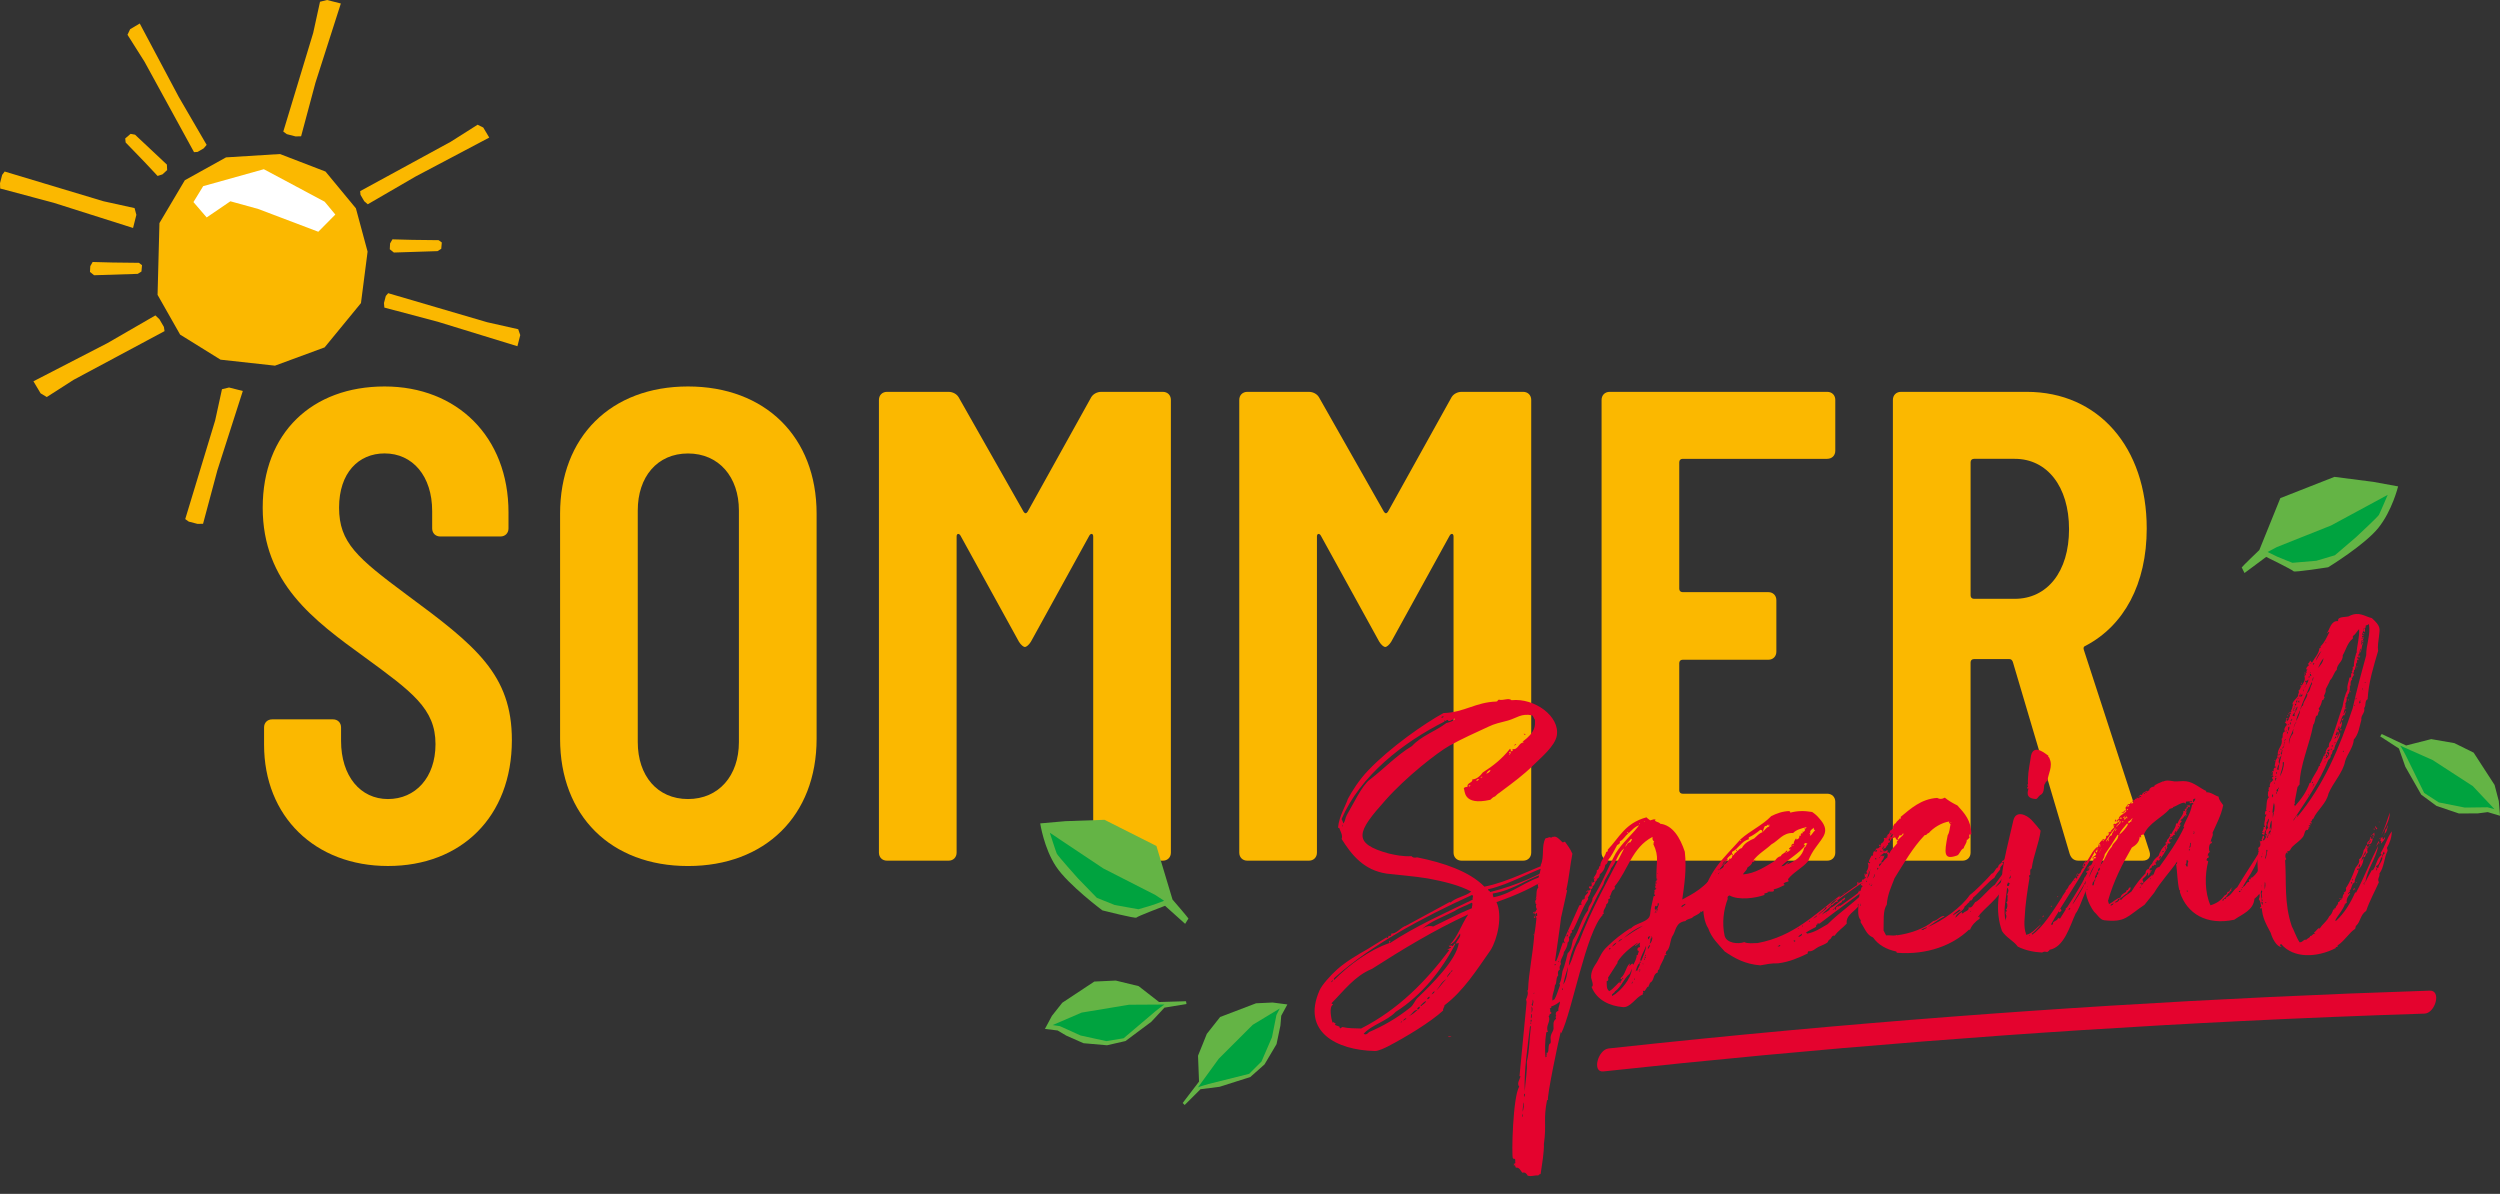
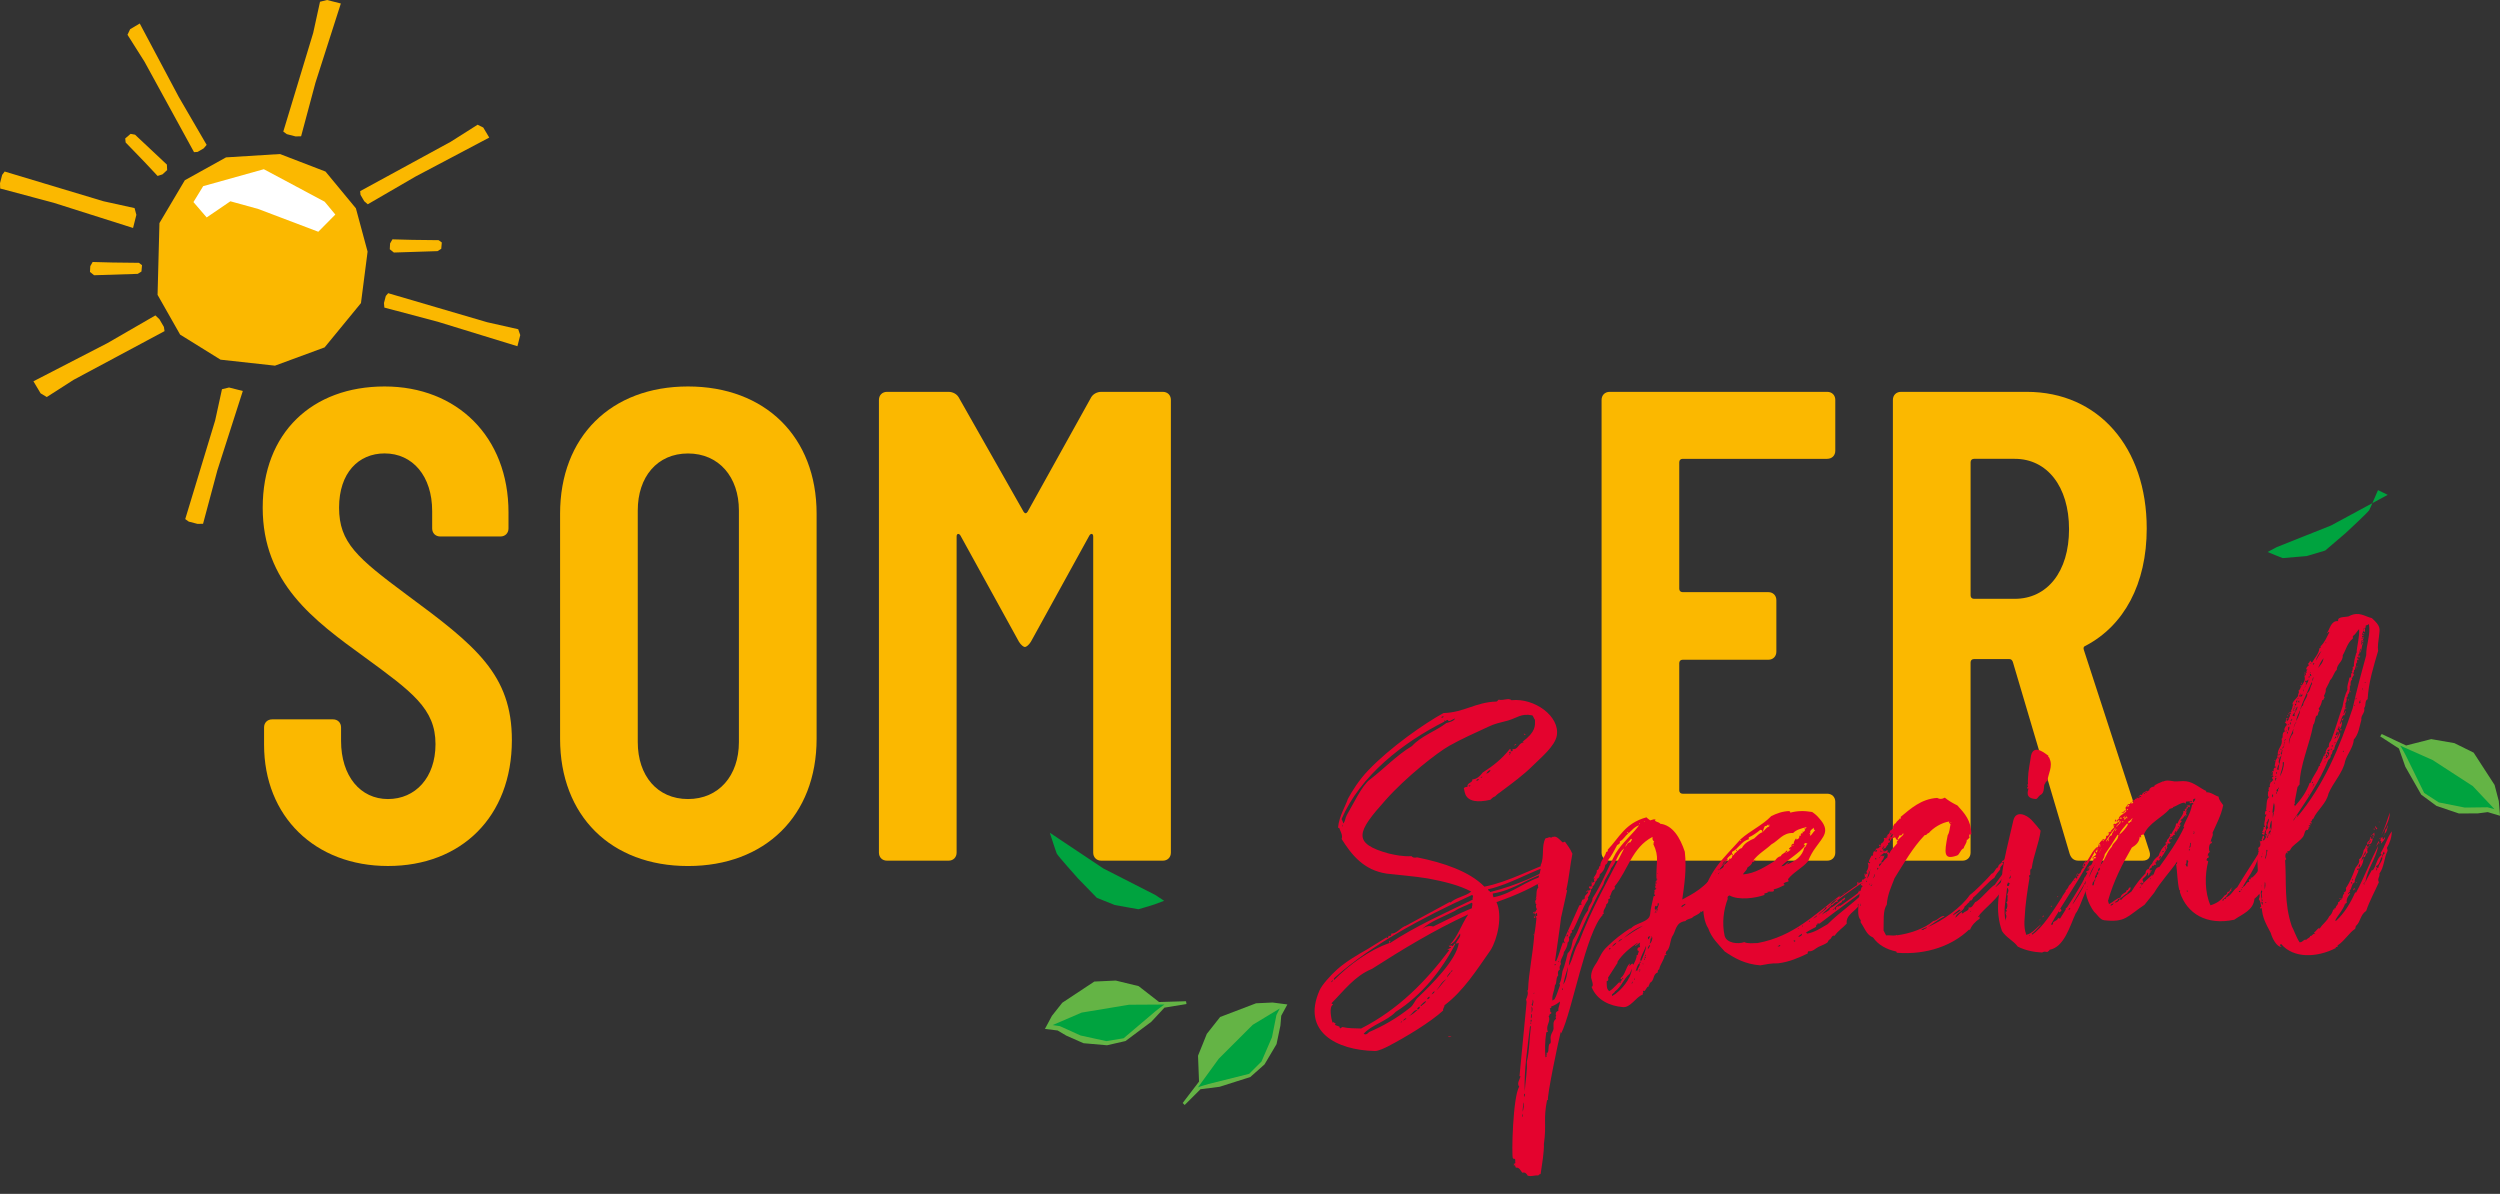
<svg xmlns="http://www.w3.org/2000/svg" id="Ebene_6" viewBox="0 0 946.91 452.2">
  <rect x="0" y="0" width="946.91" height="452.2" fill="#333333" stroke="none" />
  <defs>
    <style>.cls-1{fill:#00a33f;}.cls-2{fill:#fff;}.cls-3{fill:#fbb800;}.cls-4{fill:#64b445;}.cls-5{fill:#e4032e;}</style>
  </defs>
  <g>
    <path class="cls-3" d="M100.02,282.11v-6.6c0-1.78,1.27-3.04,3.04-3.04h23.08c1.78,0,3.04,1.27,3.04,3.04v5.07c0,13.44,7.36,22.07,17.76,22.07s18.01-8.12,18.01-20.8c0-13.45-8.88-19.79-26.89-32.98-19.28-13.95-38.56-28.16-38.56-56.57s18.77-45.92,46.17-45.92,46.93,19.03,46.93,47.69v6.09c0,1.78-1.27,3.04-3.04,3.04h-22.83c-1.78,0-3.04-1.27-3.04-3.04v-6.6c0-13.19-7.36-21.82-18.01-21.82-9.89,0-17.25,7.36-17.25,20.55s6.85,19.03,25.62,32.98c26.13,19.28,39.83,30.19,39.83,55.05,0,29.17-19.28,47.69-46.93,47.69s-46.93-18.77-46.93-45.92Z" />
    <path class="cls-3" d="M212.14,279.82v-85.24c0-29.17,19.28-48.2,48.45-48.2s48.71,19.03,48.71,48.2v85.24c0,29.17-19.53,48.2-48.71,48.2s-48.45-19.03-48.45-48.2Zm67.73,1.27v-87.77c0-12.68-7.61-21.56-19.28-21.56s-19.03,8.88-19.03,21.56v87.77c0,12.68,7.36,21.56,19.03,21.56s19.28-8.88,19.28-21.56Z" />
    <path class="cls-3" d="M417.11,148.42h23.34c1.78,0,3.04,1.27,3.04,3.04v171.49c0,1.78-1.27,3.04-3.04,3.04h-23.34c-1.78,0-3.04-1.27-3.04-3.04v-119.74c0-1.27-1.01-1.27-1.52-.25l-22.07,40.08c-.76,1.27-1.78,2.03-2.28,2.03s-1.52-.76-2.28-2.03l-22.07-40.08c-.51-1.01-1.52-1.01-1.52,.25v119.74c0,1.78-1.27,3.04-3.04,3.04h-23.34c-1.78,0-3.04-1.27-3.04-3.04V151.46c0-1.78,1.27-3.04,3.04-3.04h23.34c1.52,0,3.04,.76,3.8,2.03l24.61,43.38c.51,.76,1.01,.76,1.52,0l24.1-43.38c.76-1.27,2.28-2.03,3.8-2.03Z" />
-     <path class="cls-3" d="M553.59,148.42h23.34c1.78,0,3.04,1.27,3.04,3.04v171.49c0,1.78-1.27,3.04-3.04,3.04h-23.34c-1.78,0-3.04-1.27-3.04-3.04v-119.74c0-1.27-1.01-1.27-1.52-.25l-22.07,40.08c-.76,1.27-1.78,2.03-2.28,2.03s-1.52-.76-2.28-2.03l-22.07-40.08c-.51-1.01-1.52-1.01-1.52,.25v119.74c0,1.78-1.27,3.04-3.04,3.04h-23.34c-1.78,0-3.04-1.27-3.04-3.04V151.46c0-1.78,1.27-3.04,3.04-3.04h23.34c1.52,0,3.04,.76,3.8,2.03l24.61,43.38c.51,.76,1.01,.76,1.52,0l24.1-43.38c.76-1.27,2.28-2.03,3.8-2.03Z" />
    <path class="cls-3" d="M692.1,173.79h-54.79c-.76,0-1.27,.51-1.27,1.27v47.95c0,.76,.51,1.27,1.27,1.27h32.47c1.78,0,3.04,1.27,3.04,3.04v19.53c0,1.78-1.27,3.04-3.04,3.04h-32.47c-.76,0-1.27,.51-1.27,1.27v48.2c0,.76,.51,1.27,1.27,1.27h54.79c1.78,0,3.04,1.27,3.04,3.04v19.28c0,1.78-1.27,3.04-3.04,3.04h-82.44c-1.78,0-3.04-1.27-3.04-3.04V151.46c0-1.78,1.27-3.04,3.04-3.04h82.44c1.78,0,3.04,1.27,3.04,3.04v19.28c0,1.78-1.27,3.04-3.04,3.04Z" />
    <path class="cls-3" d="M783.93,323.46l-21.56-72.81c-.25-.51-.51-1.01-1.27-1.01h-13.45c-.76,0-1.27,.51-1.27,1.27v72.04c0,1.78-1.27,3.04-3.04,3.04h-23.34c-1.78,0-3.04-1.27-3.04-3.04V151.46c0-1.78,1.27-3.04,3.04-3.04h47.69c27.14,0,45.41,21.05,45.41,51.75,0,21.06-8.63,36.78-23.08,44.39-.76,.25-1.01,.76-.76,1.52l24.86,76.36c.76,2.28-.51,3.55-2.54,3.55h-24.35c-1.78,0-2.79-1.01-3.3-2.54Zm-37.54-148.4v50.48c0,.76,.51,1.27,1.27,1.27h15.47c12.18,0,20.55-10.15,20.55-26.38s-8.37-26.64-20.55-26.64h-15.47c-.76,0-1.27,.51-1.27,1.27Z" />
  </g>
  <g>
    <path class="cls-5" d="M557.66,295.2c1.61,.02,3.09-1.4,3.95-2.61,4.11-2.62,7.26-5.15,10.3-8.96,.49,.12,.07,.8,.56,.92,.65,.1,.45-.36,.41-.84,2.13,.45,2.36-2.46,4.13-2.46,.13-.33-.19-.31-.35-.29,5.13-3.84,4.77-6.06,4.73-8.31-.36-.45-.59-1.23-.96-1.68-4.27-.91-5.87,1-9.32,1.96-2.99,.75-5.2,1.27-7.2,2.25-5.1,2.38-10.21,4.61-14.96,7.29-4.45,2.49-16.33,11.75-24.08,20.49-10.83,12.07-13.02,16.45,1.17,20.33,2.62,.57,5.09,1.16,8.62,1,.36,.45,.87,.73,2.13,.45,10,2.01,19.79,5.32,25.45,11.09,9.18-1.78,18.21-6.93,25.88-9.39,.03,.32-.13,.33-.44,.52,.19,.3,.78-.23,1.28-.11-.61,.38-.42,.68-1.55,.62,.01,.16,.33,.13,.49,.12-7.7,2.13-15.76,7.36-24.28,9.24-.1,.65,.68,.42,.74,1.06,10.08-2.51,18.73-6.5,26.07-10.85-.57,.86-.25,.83,.29,1.42-.9,.72-2.83,2.51-4.71,3.15,.44-.52,.25-.83,.85-1.36-8.18,2.18-13.07,6.8-21.48,8.19q.07,.8,.29,1.42c7.59-1.48,12.45-6.58,19.55-8.18-.29,.35-.78,.23-.9,.72,1.12-.1,1.54-.78,2.85-.58-5.59,4.04-13.34,7.46-20.37,9.86,2.39,5.1,.44,13.96-2.24,18.22-5.28,7.55-10.22,15.39-17.45,20.87,.06,.64-.83,1.52-.47,1.97-4.91,4.46-13.92,9.93-21,13.62-.77,.39-3.54,1.76-4.84,1.72-14.67-.3-27.85-7.34-21.03-22.91,.93-2.17,4.31-5.85,6.69-8,3.43-3.04,8.02-5.7,11.39-7.61l7.32-4.51c.38,.61,.64-.06,.9-.72,.54,.6,.96-.09,.9-.72,2.09-.03,2.9-1.71,5.21-2.88,.01,.16-.15,.17-.15,.17l17.04-9.24c.48-.04,.17,.15,.19,.3,2.22-2.13,5.43-2.25,7.99-4.25-4.23-2.36-10.48-3.89-16.38-4.98-5.06-.84-10.9-1.28-15.61-1.83-8.81-1.31-13.35-7.18-17.1-13.12,.53-1.33-.42-2.86-.83-3.95-.06-.64-.48,.04-.52-.44,.42-4.38,2.96-8.31,3.71-10.79,1.66-3.04,4.19-7.13,7.73-10.83,8.39-8.79,21.42-17.84,28.48-21.69,7.87-.22,12.18-4.14,20.05-4.36,.48-.04,.44-.52,.9-.72,1.81,.48,3.63-.81,4.85,.21,8.61-.93,18.41,6.08,17.13,13.44-.76,4.09-6.17,8.43-8.97,11.26-3.55,3.53-7.78,6.65-11.7,9.57-1.8,1.45-1.07,.58-2.7,2.17-.78,.23-1.22,.75-1.82,1.29-10.57,2.39-9.5-3.66-10.03-4.25-.04-.48,1.06-.74,1.39-.61-.32-1.74,2.12-1.48,1.83-2.9Zm-1.56,51.15c-12.99,5.98-24.74,13.15-36.46,20.63-6.52,2.67-10.54,8.18-15.26,12.95-.13,.33,.51,.28,.54,.6-1.7,.79-.63,5.53-.19,6.94,.09-.81,.99,.24,1.32,.37-.16,.01-.32,.03-.47,.2,.38,.61,1.97,.47,2.04,1.27-.03-.32-.97-.08-.16,.01,.38,.61,.6-.54,1.26-.27,1.97,.47,4.22,.43,6.8,.52,14.16-7.21,24.63-17.96,33.4-29.69-.2-.47-.62,.22-.65-.1,.42-.68,1.09-.42,1.37-.93-.19-.3-.97-.07-.87-.73,.51,.28,.94-.25,1.3,.21,.64-.06,.39-1,1.21-.91-5.21,10.12-12.89,19.66-22.64,25.83-3.23,3.5-9.37,5.02-12.13,8.32,.85,.57,1.6-.14,2.03-.66,5.27-2.24,10.63-5.29,15.59-9.27,1.21-.91,1.7-2.57,2.73-3.62,5.93-5.68,14.8-14.51,15.68-20.87-.32,.03-.93,.4-1.12,.1,.54-1.17,2.04-2.43,1.6-3.68-1.15,1.55-1.94,3.55-3.81,4.2,3.08-3.33,4.18-7.29,6.87-11.39Zm-51.62,25.68c-.04-.48,.46-.2,.42-.68-.33-.13-.92,.57-.42,.68Zm53.06-33.05c-18.87,8.6-37.91,18.83-51.63,30.99,.14-.17-1.21,.91-.54,1.17,5.76-5.82,13.31-11.32,20.81-13.92,.13-.33-.26-1.1,.41-.84,.19,.31-.58,.7-.09,.81,9.58-6.32,19.95-10.95,31.36-16.47-.38-.61,.52-1.33-.32-1.74Zm-6.44-66.86c-1.25,.43-2.43,1.67-2.69,.56-.96,.08-.74,.71-1.44,.13,.01,.16,.03,.32,.2,.46-15.86,8.01-31.97,20.55-39.03,36.95,.22,.63,.58,1.08,.63,1.71,.87-1.04,.64-1.83,1.33-3.18,2.24-3.74,5.75-11.29,8.78-13.5,5.28-4.01,9.97-9.09,15.93-12.68,3.52-3.85,8.69-5.44,13.06-8.73,1.26-.27,3.14-.92,3.22-1.74Zm-42.61,40.17c.03,.32-.26,.67,.07,.8-.03-.32,.1-.65-.07-.8Zm22.57,74.59c-.32,.03-.46,.2-.61,.38,.32-.03,.64-.06,.61-.38Zm1.66-1.27c-.64,.06-.92,.56-1.37,.93,.64-.06,1.09-.42,1.37-.93Zm-.82-34.53h0Zm5.05,31.42c-1.77,0-1.93,1.78-3.34,2.23,1.12-.1,2.44-1.5,3.34-2.23Zm.86-1.2c-.48,.04-.93,.41-1.05,.9,.52,.44,1.09-.42,1.05-.9Zm2.38-2.14c-.94,.25-1.51,1.1-2.11,1.64,.01,.16,.03,.32,.19,.3,.58-.7,1.53-.94,1.92-1.94Zm17.28-37.26c-2.15,1.16-4.66,1.86-6.48,3.15-4.15,2.14-9.61,4.08-12.42,6.9,1.21-.91,2.6-1.52,4.25-1.02,4.63-2.18,9.54-4.87,14.67-6.94-.06-.64,.5-1.65-.02-2.09Zm-16.15,35.55c-.13,.33-.78,.23-.71,1.03,.48-.04,1.23-.59,.71-1.03Zm2.08-1.96c-.64,.06-.9,.72-1.18,1.23,.45-.36,1.08-.58,1.18-1.23Zm.61-.38c1.21-.91,2.31-2.94,3.81-4.2-1.86,.81-2.49,2.8-3.81,4.2Zm1.9-103.33c.49,.12,.8-.07,.93-.41-.65-.1-.8,.07-.93,.41Zm3.42,96.25c-.25,.83-1.48,1.42-1.09,2.19,.09-.81,1.48-1.42,1.09-2.19Zm.41,24.42c-.31,.19-1.22,.75-1.13-.06,.36,.45,.64-.06,1.13,.06Zm.19-24.96c.01,.16-.31,.19-.44,.52,.49,.12,.93-.4,.44-.52Zm7.12-70c-.32,.03-.81-.09-.8,.07l.36,.45c-.03-.32,.29-.35,.44-.52Zm2.09-1.8c.65,.1,.78-.23,1.07-.58-.65-.1-.94,.25-1.07,.58Zm2.15-1.16v-.16h.15v-.18l-.33,.03v.16l-.31,.03v.16l.49-.04Zm1.64-1.43c.77-.39,1.39-.61,1.64-1.43-.96,.09-1.22,.75-1.64,1.43Zm8.85-7.23c.15-.17,.44-.52,.38-1.16-.49-.12-.45,.36-.6,.54,1.12-.1-.71,1.03,.22,.62Zm2.23-3.9q.16-.01,.14-.17c.49,.12-.45,.36-.42,.68-.31,.19,.22-1.15,.28-.51Zm3.53-3.69h-.16c-.9-1.03,1.32,.38,.16,0Z" />
    <path class="cls-5" d="M656.78,327.57c-1.27,2.05-1.5,4.8-2.77,6.85,.01,.16,.32-.03,.33,.13-.09,.81-.5,1.65-1.09,2.19,.01,.16,.2,.46,.22,.62-.67,1.51-2.7,2.17-3.21,3.67-.76,.55-1.79,1.61-2.52,2.48-1.87,.65-1.83,1.13-3.67,2.1,.15-.17,.3-.19,.12-.49-.37,1.32-2.44,1.5-3.31,2.55-.93,.41-2.05,.5-2.47,1.19-3.98,.52-3.52,3.85-5.1,5.93-.8,1.84-.72,4.57-2.23,5.67-.15,.17,.06,.64-.26,.67,.04,.48,.49,.12,.38,.61l-.64,.06c-.31,1.96-1.79,3.38-2.1,5.34-.63,.22-.58,.7-.54,1.17-2.03,.67-1.17,3.16-3.03,3.97-.14,.17,.03,.32,.04,.48-.48,.04-.44,.52-.41,.84-1.12,.1-1.24,2.36-2.11,1.64-.31,.19,.06,.64,.07,.8-.48,.04-.12,.49-.26,.67-2.66,.88-4.68,5.25-7.79,4.72-4.38-.42-9.54-2.37-11.62-7.66,1.12-.1-.11-3.05-.14-3.37-.21-2.4,1.07-4.28,2.2-5.99,1.25-2.2,1.89-4.03,3.83-5.81,2.81-2.82,5.52-4.84,8.87-7.07l.03,.32c1.72-2.41,7.03-2.4,7.4-5.49,.14-2.1,.88-4.58,1.32-6.88,.32-.03,.62-.22,.6-.54-.81-.09,.07-.97-.32-1.74,.31-.19,.77-.39,.73-.87-.17-.15-.14,.17-.3,.19-.36-.45,.41-.84-.23-.78,.13-.33,.3-.19,.62-.22-.81-.09-.1-1.12-.32-1.74,.16-.01,.32-.03,.33,.13-.35-7.53,1.29-8.97-1.28-14.37l.48-.04c-.65-.1-.2-.47-.07-.8-.67-.26-.74-1.06-.64-1.71-7.84,4.08-9.33,12.74-14.42,18.82,.52,.44-.13,.33,.08,.96-1.41,.45-1.11,2.03-1.99,2.91,.49,.12,.39,.77-.41,.84,.08,.96-.02,1.61-.79,2-.03,1.45-1.42,2.06-.96,3.63-.15,.17-.32,.03-.48,.04,.01,.16,.03,.32,.19,.31-6.37,6.2-11.69,36.77-15.8,44.86-.01-.16-.19-.31-.2-.47-.73,2.64-5.36,24.78-4.79,25.69q-.16,.01-.15,.17c-.16,.01-.17-.14-.19-.3-1.57,7.7-.15,9.19-1.24,16.85,.11,3.05-.74,7.95-1.24,11.38-.48,.04-.77,.39-.91,.56-1.31-.21-2.69,.56-4.02,.04-.39-.77-.93-1.37-2.03-1.11-.72-.9-1.16-2.15-2.42-1.88-.22-.62-.39-.77-.27-1.26-.15,.17-.46,.2-.26,.67-.49-.12-.06-.64-.25-.95,.33,.13,.46-.2,.62-.22-.22-.62,.07-.97-.13-1.44-.01-.16-.51-.28-.49-.12-.3,.19-.04-.48-.35-.29-.56-.92,0-23.5,2.42-27.09-1.07-1.19,.24-2.76,.46-3.9-.17-.14-.48,.04-.35-.29l2.59-26.95s.21-1.31-.16-1.76c.39-1,1.06-2.51,.5-3.42,.33,.13-.03-.32,.29-.35,.23-6.46,1.84-13.68,2.34-20.65-.17-.15-.48,.04-.36-.45,.16-.01,.04,.48,.35,.29,.45-2.13,.59-4.24,.87-6.51-.01-.16-.16,.01-.32,.03-.03-.32,.31-.19,.1-.65,.15-.17,.16-.01,.48-.04-.04-.48,.06-1.13-.42-1.09-.44,.52-.21,1.31-.47,1.97-.03-.32-.49-.12-.38-.61,.65,.1,.26-.67,.57-.85-.19-.31-.38-.61-1-.39,.3-.19,.26-.67,.74-.71,.01,.16-.3,.19-.12,.49,.61-.38,.55-1.01,1-1.38-.35-.29-.61-1.39-.17-1.92-.81-.09-.1-1.12-.57-.92,.12-.49,.42-.68,.54-1.17l-.17-.15c.36-1.32-.11-3.05,.92-4.1-.36-.45,.05-1.29-.42-1.09,.13-.33,.44-.52,.77-.39-.39-.77-.26-1.1,.19-1.46-.19-.31-.29,.35-.62,.22,.15-1.94,1.14-3.48,.94-5.72,1.5-3.03,.16-7.26,1.83-10.14,1.12-.1,1.54-.78,2.08-.18,.32-.03,.41-.84,.62-.22,1.21-.91,2.83,1.04,3.71,1.92,.32-.03,.64-.06,.94-.25,1.1,1.51,2.01,2.72,2.82,4.58-.89,4.42-1.26,9.29-2.32,13.72,.01,.16,.32-.03,.33,.13l-2.3,10.34c-.55,4.72-1.57,11.25-2.25,16.29,.01,.16,.17,.15,.35,.29,1.09-2.19,1.66-4.81,2.58-7.15,.29-.35,.35,.29,.51,.28,.47-.2-.22-.62-.11-1.28l5.77-12.91c.42-.68,.8-.07,1.06-.74-.17-.14-.32,.03-.48,.04l.66-1.67c.16-.01,.33,.13,.35,.29,.14-.17-.03-.32-.04-.48,.3-.19,.46-.2,.64-.06-.45-1.41,.83-1.52,1.37-2.7-.16,.01-.32,.03-.35-.29-.3,.19,.04,.48-.44,.52-.22-.62,.76-.55,.55-1.01,.16-.01,.19,.3,.2,.46,.48-.04,.28-.51,.77-.39l-.04-.48c-.17-.15-.33-.13-.49-.12-.19-.3,.13-.33,.09-.81,.17,.15,.49,.12,.81,.09,.26-.67-.1-1.12,.15-1.95,.16-.01,.22,.63,.23,.79,.13-.33,.28-.51,.75-.55-.23-.78-.39-.77,.06-1.13,.13-.33-.17-.15-.49-.12,.39-1,1.45-1.74,1.33-3.17,.94-.25,.71-1.03,.99-1.54,.16-.01,.32-.03,.33,.13-.17-1.92,1.78-3.54,2.25-5.51,.64-.06,.61-.38,.57-.86,4.27-4.4,6.51-10.07,14.68-12.25,.36,.45,.7,.58,1.39,1.16,.78-.23,1.71-.64,2.08-.19,.01,.16-.32,.03-.31,.19,.55,.76,1.49,.51,2.04,1.27,4.72,.55,7.55,5.28,9.31,10.6,.76,6.69-.18,12.41-.96,18.11,3.84-2.11,8.79-4.32,13.31-11.32,.16-.01,.33,.13,.35,.29,.31-.19-.19-.31-.04-.48l3.82-4.04c-.09,.81-3.08,3.33-3.33,4.16,.54,.6,.27,1.26-.51,1.49,.17,.15,.38,.61-.25,.83,.16-.01,.33,.13,.35,.29,1-1.38,2.5-2.64,3.67-4.03-.18-.15-.32,.03-.35-.29,1.09-.42,1.16-1.39,1.57-2.23,.16-.01,.17,.15,.33,.13,.12-.49,.22-1.15,.84-1.36,.29,1.42-.43,2.45-.18,3.39Zm-80.11,94.36c.03,.32-.41,.84,.1,1.12-.01-.16,.05-1.29-.1-1.12Zm.42-4.38c-.06,1.13-.45,2.13-.33,3.57,.23-.99,.7-2.96,.33-3.57Zm.51-3.26l-.32,.03c.04,.48-.25,.83,.1,1.12,.12-.49,.25-.83,.22-1.15Zm2.24-25.46c-.01-.16-.18-.15-.33-.13-.91,7.81-2.34,17.11-1.99,24.64,.18-3.39,1.06-7.98,.78-11.17,1.07-4.28,.96-9.1,1.55-13.33Zm.19-1.46l-.48,.04c.01,.16,.19,.31,.19,.31h.16c-.01-.17,.15-.19,.13-.35Zm.1-.65l-.04-.48-.32,.03c.03,.32-.12,.49,.07,.8,.16-.01,.14-.17,.29-.35Zm-.08-2.73c.06,.64-.52,1.33,0,1.77-.06-.64,.53-1.33,0-1.77Zm.08-2.74c-.09,.81,.16,1.76-.11,2.42,.44-.52,.66-1.67,.11-2.42Zm.41-2.61c-.1,.65,.13,1.44-.48,1.81,.33,.13,.04,.48,.38,.61,.1-.65,.66-1.67,.11-2.42Zm.57-2.63c-.32,.03-.28,.51-.13,.33-.01-.16,.32-.03,.13-.33Zm.68-35.79q.01,.16-.13,.33c-.01-.16-.03-.32,.13-.33Zm9.11,39.1c-.9,.72-1.96,1.46-3.37,1.91,.2,.47-.1,.65-.58,.7,.51,.28-.19,1.46,.79,1.7-.3,.19-.28,.51-.77,.39,.04,.48-.1,.65-.41,.84,1,2.16-1.3,3.5-.27,5.98-.48,.04-.32,.03-.63,.22-.5,3.42-.55,6.49-.28,9.52-.01-.16,.29-.35,.45-.36-.2-.46-.08-.96,.22-1.15-.3,.19-.35-.29-.51-.28l.64-.06c.57-.86,.12-2.26,.67-3.28-.01-.16,.47-.2,.45-.36,.25-.83-.16-1.76,.08-2.74,.23-.99,.96-1.86,1.05-2.67,.05-1.29-.42-2.86,.95-3.79-.2-.47-.25-.94,.06-1.13-.38-.61-.16-1.76,.8-1.84-.13-1.44,.6-2.31,.64-3.6Zm29.95-66.72c-1.73,.48-2.88,2.03-3.92,2.92-.32,.03-.2-.46-.67-.26,.04,.48,.33,.13,.52,.44-1.37,.93-1.73,2.25-3.27,3.03,.23,.79-.39,1-1,1.38-1.11,2.03-2.05,4.04-3.51,5.78,.07,.8-.36,1.32-.97,1.7-.19,1.46-.89,2.65-2.1,3.57,.07,.8-.5,1.66-1.14,1.71,.01,.16,.03,.32,.2,.46-1.09,.42-.64,1.83-1.88,2.42,.49,.12-.23,.99-.54,1.17,.25,.94-.54,1.17-.31,1.96-.36-.45-.25,.83-.89,.88,.19,.31,.22,.62,.09,.96-2.13,3.25-3.66,7.73-5.58,11.44-.32,.03-.31,.19-.62,.22,.03,.32,.2,.46,.23,.78-.79,.23-.1,.65-.77,.39,.23,.79-.06,1.13-.52,1.33,.24,.94,.16,1.76-.45,2.13-.03,1.45-.73,2.64-1.44,3.67,.11,1.28-1.81,3.22-1.05,4.44-.44,.52-.7,1.19-.45,2.13-.77,.39-.86,1.2-.61,2.15-1.03,1.06-.38,2.93-1.27,3.81-.12,2.26-1.15,3.32-.94,5.72,.32-.03,.45-.36,.77-.39,.84-1.36,1.44-3.67,2.1-5.34-.01-.16-.04-.48-.22-.63,.84-1.36,.85-3.13,1.18-4.77,.93-2.18,1.37-4.47,1.97-6.77,1.5-1.26,1.49-3.19,1.97-5,2.42-3.59,3.15-8,5.75-11.29,0-1.77,1.69-2.73,1.69-4.5,3.54-5.47,5.74-11.46,8.78-17.04,2.39-3.92,6.14-6.98,8.87-10.61Zm-32.01,52.58l.04,.48c.16-.01,.31-.19,.47-.2-.16,.01-.17-.15-.19-.3l-.32,.03Zm1.35-1.09s.03,.32,.19,.31q-.01-.16,.15-.17c-.17-.15-.19-.3-.33-.13Zm1.76,10.79l-.04-.48-.32,.03c.03,.32,.06,.64,.36,.45Zm1.96-8.7c-.61,2.15-1.39,4.31-1.81,6.76,1.28-1.88,1.54-4.32,1.81-6.76Zm-.55-11.54l.48-.04c-.03-.32-.07-.8-.22-.62-.14,.17-.29,.35-.26,.67Zm.64-1.83l.03,.32,.32-.03c-.01-.16-.17-.14-.19-.3h-.16Zm21.17-31.48c-2.56,2-2.91,5.25-4.96,7.52-.61,2.15-2.4,3.75-2.84,6.05-3.2,5.6-5.88,11.63-8.57,17.66-1.72,4.18-4.22,8.58-4.61,13.29,1.69-2.73,2.01-6.29,3.86-9.03,4.68-12.49,11.23-23.85,17.12-35.48Zm-5.64,54.09c1.99-1.14,3.1-3.17,4.78-4.13-.04-.48,.6-.54,.57-.86-.15,.17-.17-.14-.33-.13,.03,.32-.41,.84-.6,.54v-.16s-.17,.01-.19-.15c1.96-1.46,1.89-4.03,3.52-5.62,.2,.47-.28,.51-.07,.97,.45-.36,.57-.85,1.21-.91,.01,.16,.03,.32,.2,.46,.55-1.01,1.38-2.54,1.28-3.66l.48-.04c-.22-.62,.7-1.19,.16-1.79,.01,.16,.03,.32-.13,.33-.38-.61-.3-1.58,.83-1.52-.23-.78-.26-1.1,0-1.77-.77,.39-1.34,1.25-1.98,1.3,.12-.49,.92-.56,1.02-1.22-3.04,2.04-5.73,4.37-7.57,7.11-.13,.33,.06,.64-.25,.83l-3.39,5.29c.23,.78,.11,1.28-.53,1.33,.11,1.28-.22,2.92,.98,3.77Zm.06-15.62c-.19-.3,.13-.33,.45-.36-.01-.16-.19-.31-.2-.46-.32,.03-.58,.69-.25,.83Zm8.52,7.13l-.8,1.84c-2.4,1.98-3.1,4.94-5.67,6.78-.1,.65-1.53,.94-.98,1.7,3.37-1.91,7.14-6.59,7.45-10.32Zm-7.5-8.34c.6-.54,1.38-.77,1.63-1.59-.77,.39-1.37,.93-1.63,1.59Zm4.07-3.1c-.79,.23-1.55,.62-1.66,1.28l1.66-1.28Zm-1.26,16.53v.16c.03,.16,.19,.14,.19,.14,.15-.17,.45-.36,.42-.68-.17-.15-.29,.35-.61,.38Zm1.57-16.71c2.12-1.48,4.71-3.15,7.31-4.67-2.8,1.05-5.37,2.89-7.31,4.67Zm3.13-37.13c-.03-.32-.2-.47-.36-.45-.71,1.03-1.93,1.78-2.14,3.09,.58-.7,.8-1.84,1.93-1.78,.13-.33,.26-.67,.57-.85Zm.1,53.58c.03,.32-.41,.84-.09,.81,.15-.17,.42-.68,.09-.81Zm.86-1.2c.19,.3-.31,.19-.12,.49,.33,.13,.44-.52,.12-.49Zm1.18-3c.06-1.13,1.27-2.04,.71-2.8-.89,.88-1.11,2.03-1.49,3.19,.3-.19,.28-.51,.77-.39Zm.65,.1h-.16c.01,.17,.04,.49,.2,.48l-.04-.48Zm.02-55.84c.01,.16-.15,.17-.13,.33,.33,.13,.45-.36,.13-.33Zm-.02,55.84c.16-.01,.15-.17,.47-.2-.35-.29-.03-.32-.36-.45,.01,.16,.06,.64-.1,.65Zm.5-3.42l-.32,.03c.03,.32-.13,.33-.12,.49,.48-.04,.46-.2,.44-.52Zm2.04-5.98c-.64,1.83-1.78,3.54-2.24,5.51,.16-.01,.33,.13,.49,.12,.66-1.67,1.75-3.86,1.75-5.63Zm-1.32,6.88c.16-.01,.33,.13,.33,.13,.13-.33-.36-.45-.33-.13Zm.83-53.98c-.16,.01-.17-.15-.33-.13,.01,.16,.36,.45,.33,.13Zm-.21,51.84c.01,.16-.1,.65,.22,.62,.13-.33-.06-.64-.22-.62Zm.42-.68c-.16,.01-.31,.19-.31,.19,.01,.16,.35,.29,.52,.44-.01-.16-.04-.48-.22-.62Zm.29-.35l-.03-.32-.32,.03,.03,.32,.32-.03Zm.74-6.18c.62-.22,.57-.86,.86-1.2-.48,.04-.63,.22-.93,.4,.19,.31,.04,.48,.07,.8Zm.5,2.05c-.1,.65-.73,.87-.5,1.65,.28-.51,1.03-1.06,.5-1.65Zm.83-3.29c.04,.48,.08,.96-.39,1,.07,.8-.21,1.31-.31,1.96,.75-.55,1.4-2.38,.7-2.96Zm2.58-12.62c.19,.31-.31,.19-.29,.35l.06,.64c-.44,.52-.77,.39-.96,.08,.06,.64-.41,.84-.02,1.61,.62-.22,.44-.52,.93-.41-.07-.8,.83-1.52,.28-2.28Zm-1.04,2.83c.2,.46-.57,.85-.22,1.15,.13-.33,.57-.86,.22-1.15Zm.19-10.48l.03,.32c.49,.12,.28-.51-.03-.32Zm.36,11.23s-.01-.16-.17-.15h-.16v.17l.33-.03Zm.22-1.15l-.48,.04c.19,.31,.07,.8,.39,.77-.36-.45,.29-.35,.09-.81Zm-.38-11.55l.04,.48c.32-.03,.26-.67-.04-.48Zm.63-1.99c-.16,.01-.17-.15-.17-.15h-.16v.17l.33-.03Zm10.2,11.48c-.45,.36-2.02,.82-1.16,1.39,.1-.65,1.54-.78,1.16-1.39Z" />
    <path class="cls-5" d="M709.69,334.45c.8-.07,1.05-.9,1.84-.97-.68,1.35-1.75,2.09-2.42,3.59-1.16-.38-1.08,.58-1.51,1.1,.18,.15,.36,.45,.26,1.1-1.03,1.06-2.52,2.48-4.21,3.27l.06,.64c.32-.03,.12-.49,.45-.36-1.4,2.38-5.14,3.68-4.69,7.02-1.47,1.58-3.3,2.71-4.58,4.59-1.32-.37-1.15,1.55-2.12,1.48l.03,.32c-.35-.29-.29,.35-.58,.7-.6,.54-2.15,1.16-3.54,1.76-1.38,.77-2.09,1.79-3.72,1.62-.3,.19-.28,.51-.25,.83-3.4,1.59-6.8,3.18-11.25,3.74-2.58-.09-4.63,.41-6.69,.76-5.83-.45-9.73-2.67-13.5-5.24-2.33-2.69-4.95-5.03-6.25-8.78-1.49-2.28-1.95-5.62-1.99-9.64-.51-.28,.06,.64-.45,.36,1.37-11.71,8.58-17.5,14.72-24.48,3.58-3.21,8.22-5.24,11.61-8.76,2-.98,4.18-1.82,6.91-1.9-.13,.33,.49,.12,.22,.62,2.67-.72,5.24-.79,8.35-.26,1.03,.71,1.9,1.44,2.62,2.34,4.46,4.91,1.58,6.94-1.27,11.06-1.15,1.55-2.12,3.25-2.91,5.25-2.18,2.61-5.43,4.02-7.6,6.79,.03,.32,.19,.31,.23,.79-.77,.39-1.26,.27-1.86,.81-.12,.49,.35,.29,.38,.61-1.39,.61-2.61,1.36-4.2,1.66,.58,1.07-.89,.88-1.86,.81-.28,.51-1.07,.58-1.7,.79,.01,.16,.03,.32,.2,.47-3.43,1.27-9.94,2.17-13.34,.22-.62,.22-.92,.56-.68,1.35-1.57,4-2.24,9.21-1.17,13.94,.73,2.83,5.12,3.25,7.45,2.39,1.35,.69,3.25,.35,5.02,.36,13.78-2.52,21.86-11.12,31.38-18.08-.14,.17-.44,.52-.41,.84,2.28-1.49,4.53-3.3,6.82-4.79-.2-.46-.1-1.12,.38-1.16,.22,.62-.46,.2-.26,.67,2.48-1.03,4.87-3.17,7.31-4.67-4.78,4.13-9.98,7.17-14.95,10.99-.28,.51,.35,.29,.22,.62-.68-.42-1.71,.64-2.14,1.32,0,0-.01-.16-.19-.3-.99,1.54-2.85,2.34-3.84,3.88,1.03-1.06,2.79-1.21,3.15-2.53,2.16-1,3.62-2.74,5.6-4.04,.51,.28-.82,1.68-1.03,1.06-.31,.19,.03,.32-.1,.65-1.54,.78-2.56,2-3.59,3.06,.48-.04,.61-.38,.9-.72,.33,.13-.13,.33,.04,.48,.67,.26,.45-.36,.41-.84,.49,.12,.45-.36,.61-.38,.32-.03,.33,.13,.35,.29,.16-.01,.12-.49-.04-.48,.16-.01,.48-.04,.65,.1,3.18-2.21,6.51-4.6,9.5-7.12l-.17-.15c2.05-.5,3.63-2.58,5.62-3.72-.21,1.31-2,.98-2.21,2.29Zm-64.75,6.57l.03,.32h.16l-.03-.33h-.16Zm6.67-11.84c.62-.22,1.39-.61,1.31-1.56,1.08-.58,1.93-1.78,2.33-2.78q.03,.32-.12,.49c.8-.07,.92-.56,1.02-1.22,.32-.03,.29-.35,.62-.22,.08-.97,1.05-.9,1.15-1.55-.17-.14-.48,.04-.49-.12,.33,.13,.12-.49,.45-.36,.03,.32,.04,.48,.36,.45,.28-.51,.73-.87,1.51-1.1,.96-1.86,2.81-2.83,4.67-3.63,1.05-.9,1.76-1.93,3.17-2.38-.2-.46-.23-.78-.23-.78-.14,.17-.17-.14-.65-.1-1.19,1.07-3.17,2.38-4.26,2.79-.29,.35,.04,.48-.09,.81-2.69,.56-3.87,3.56-6.33,4.75-.1,.65,.24,.94,.43,1.25-.32,.03-.65-.1-.52-.44-.58,.7-1.96,1.46-1.75,2.09-.45,.36-.57,.86-1.22,.75-.7,1.19-1.06,2.51-2.31,2.94,.04,.48-.05,1.29-.86,1.2,.04,.48-.1,.65-.06,1.13,1.28-.11,1.66-1.28,1.88-2.42Zm1.26,1.5c-.32,.03-.57,.86-.57,.86,.13-.33,.61-.38,.57-.86Zm6.32-12.15c.35,.29,.44-.52-.03-.32l.03,.32Zm11.85,1.2c-2.22,2.13-5.14,3.68-7.01,6.26,.67,.26,.58-.69,.94-.24-.46,.2-.41,.84-1.22,.75-.23,.99-1.15,1.55-1.9,2.1-.22,1.15-1.15,1.55-1.7,2.57,4.65-.25,8.58-3.02,12.1-5.1,.57-.86,1.15-1.55,2.25-1.81,.54-1.17,1.68-.95,2.06-2.11,.19,.31,.32-.03,.49,.12-.16,.01-.15,.17-.13,.33,.68,.42,.26-.67,1.09-.42-.03-.32,.26-.67-.07-.8,.03,.32-.15,.17-.29,.35l-.04-.48c.64-.06,.26-.67,.93-.4-.22-.62,.19-1.47,.86-1.2-.07-.8,.5-1.65,.93-2.17l.04,.48c.64-.06,1.25-.43,1.16-1.39-.01-.16,.65,.1,.63-.22-.38-.61,.25-.83,.58-.69,.15-.17-.07-.8,.09-.81,.22,.62,.78-.23,.91-.56l-.54-.59c.36,.45,1.28-.11,.93-.41-1.89,.49-3.78,.98-4.95,2.21-3.87-.14-5.39,2.73-8.15,4.27Zm-3.32-4.69c.9-.72,1.29-1.73,2.4-1.98-.2-.46,.59-.54,.09-.81,.19,.31-.41,.84-.48,.04-.46,.2-.42,.68-1.24,.59-.42,.68-.67,1.51-.77,2.16Zm1.86,22.69l-.32,.03c.01,.16,.17,.14,.32-.03Zm4.71,20.34c-.01-.16-.17-.15-.33-.13,.04,.48-.64,.06-.6,.54,.32-.03,.97,.07,.93-.4Zm10.39-38.74c-.63,.22-.32,.03-1.13-.06,.04,.48-.26,.67-.41,.84,.33,.13,.62-.22,.65,.1-2.46,3.12-6.31,5.07-9.11,7.89,1.45,.03,1.67-1.11,2.92-1.55-.12,.49-.61,.38-.73,.87,3.11-1.24,5.84-3.09,6.51-6.37,.78-.23,.68-1.35,1.3-1.72Zm-8.35,3.8c.33,.13,.61-.38,.28-.51,.2,.47-.31,.19-.28,.51Zm1.33-1.41c.16-.01,.33,.13,.17,.15q-.16,.01-.17-.15Zm1.64-1.43v-.16c-.17,.01-.19-.14-.35-.13l.03,.32,.32-.03Zm.62,35.83c-.14,.17-.48,.04-.62,.22,.17,.15,.2,.46,.67,.26l-.04-.48Zm1.05-4.44l.32-.03v-.16l-.33,.03v.16Zm1.48,1.96c-.44,.52-1.08,.58-1.34,1.25,.64-.06,1.71-.64,1.34-1.25Zm.37-3.09h-.16q-.15,.19-.13,.35l.32-.03-.03-.32Zm25.09-14.62c-6.19,4.57-12.54,9.16-18.72,13.9-.32,.03-.49-.12-.81-.09,.03,.32,.06,.64-.44,.52,.03,.32-.12,.49-.09,.81-1.38,.77-2.77,1.37-3.98,2.29,.31-.19,.33,.13,.67,.26,3.17-.6,5.27-2.24,7.73-3.59,4.87-4.94,11.13-8.71,15.64-14.1Zm-22.63,13.28c-.01-.16,.45-.36,.28-.51-.15,.17-.78,.23-.28,.51Zm-.07-33.31c.15-.17,.32-.03,.48-.04-.14,.17-.12,.49-.1,.65,.64-.06,1.15-1.55,1.92-1.94-.35-.29-.7-.58-.42-1.09-.6,.54-1.99,1.14-1.25,2.2-.51-.28-.92,.56-.62,.22Zm.22,.63q-.01-.16-.17-.15l.17,.15Zm1.35,31.42c.61-.38,1.54-.78,1.5-1.26-.45,.36-1.06,.74-1.5,1.26Zm1.98-1.3c1.02-1.22,2.43-1.66,3.27-3.03l.32-.03c-.49-.12-.47,.2-.96,.09-.37,1.32-2.25,1.81-2.63,2.97Zm3.01-.59h.16v-.17h-.17v.17Zm.75-2.64c.32-.03,.46-.2,.59-.54-.32,.03-.62,.22-.59,.54Zm.58-.7c1.41-.45,2.09-1.79,3.17-2.37-1.41,.45-2.31,1.17-3.17,2.37Zm4.03-3.58c.16-.01,.31-.19,.47-.2-.16,.01-.31,.19-.47,.2Zm.47-.2l1.35-1.09c-.28,.51-.9,.72-1.35,1.09Zm12.15-4.46l-1.66,1.27c.96-.08,1.22-.75,1.66-1.27Z" />
    <path class="cls-5" d="M718.37,354.28c4.77-.59,10.71-2.56,13.84-5.42,1.76-.16,3.01-2.36,4.34-1.83-2.31,1.17-4.11,2.62-6.39,4.11,5.74-2.44,12.7-7.41,15.97-12.2,1.52-.94,7.14-6.59,8.14-7.97,1.41-.45,1.27-2.04,2.52-2.48,.19-1.47,1.35-1.09,1.56-2.39,1.26-.27,1.15-1.55,2.24-1.97,.22,.62-.45,.36-.23,.99-.65-.1-.45,.36-.77,.39,.01,.16,.33,.13,.36,.45-.99-.24-.58,.69-1.55,.62-.13,.33,.19,.3,.35,.29-.08,.97-1.48,1.42-1.08,2.35-.87,1.04-1.74,2.09-2.28,3.26-1.54,.78-7.11,6.91-8.02,7.47-.16,.01,.06,.64-.44,.52,.36,.45-.15,.17-.26,.67,0,0-.03-.32-.33-.13,.19,.3-.62,.22-.42,.68-.77,.39-1.02,1.22-1.79,1.61-.31,1.96-3.33,2.39-3.48,4.33l2.22-2.13c.3-.19,.19,.31,.2,.47l.48-.04c.57-.86,2.5-.87,2.05-2.28,1.33,.52,1.83-1.13,2.56-2,1.28-.11,6.06-6.01,7.31-6.45,3.86-5.49,8.06-10.69,12.61-15.6v.16c.2,2.08-1.97,3.07-2.62,4.74-.32,.03-.13,.33-.63,.22-1.68,4.66-3.77,8.22-6.67,11.86-.08,2.74-7.47,8.23-8.58,10.26,.19,.3,.22,.62,.26,1.1-1.67,1.11-3,2.52-3.65,4.19l-.48,.04c-6.08,5.85-15.88,9.62-27.23,8.7-.17-.15-.19-.3-.2-.47-3.77-.79-6.82-2.45-8.84-5.33-2.49-.91-3.23-3.74-4.69-5.7-.03-.32-.06-.64,.09-.81-1.77-1.77-.63-5.25-.99-7.48,.37-1.32,.5-1.65,.51-3.26-.3,.19,.06,.64-.59,.54-.04-.48,.44-.52,.23-.99,.46-.2,.2,.46,.51,.28,.45-.36,.19-1.46,.96-1.86-.01-.16-.19-.3-.2-.46-.33-.13-.46,.2-.62,.22,.3-.19,.1-.65,.23-.99,.48-.04,.33,.13,.64-.06-.03-.32-.62,.22-.51-.28l.92-.56c-.17-.14-.32,.03-.64,.06-.23-.78,.44-.52,.6-.54-.04-.48,.77-.39,.89-.88-.01-.16-.32,.03-.48,.04,.13-.33-.09-.96-.13-1.44,.46-.2,.22,.62,.52,.44,.32-.03-.17-.15-.04-.48,.49,.12,.19,.3,.64-.06-.03-.32-.35-.29-.38-.61,.57-.86,1.09-2.19,.5-3.42,.46-.2,.35,.29,.67,.26l.28-.51c-.17-.15-.32,.03-.48,.04,.06-1.13,.8-1.84,1.05-2.67l.03,.32,.32-.03-.03-.32h.16c.32-.04-.54-.61,.28-.52-.65-.1,.12-.49,.07-.97,.17,.15,.8-.07,.84,.41,.14-.17,.12-.49,.44-.52-.16,.01-.17-.15-.19-.31-.49-.12-.13,.33-.45,.36-.23-.78,.6-.54,.38-1.16,.55,.76,1.08-.58,1.71-.64-.2-.46-.48,.04-.8,.07-.01-.16,.13-.33-.06-.64,.46-.2,.19,.31,.51,.28,.14-.17,.45-.36,.26-.67,.78-.23,1.64-1.43,1.11-2.03-.03-.32,.65,.1,.45-.36l.36,.45c.31-.19,.28-.51,.25-.83,.3-.19,.19,.3,.51,.28-.52-.44-.04-.48-.23-.78,.76-.55,.9-.73,.98-1.7,.81,.09,.58-.69,1.22-.75-.03-.32,.1-.65-.2-.46,.44-.52,.37-1.32,1.15-1.55,.16-.01,.15-.17,.15-.17,.26-.67,1.34-1.25,1.46-1.74,.16-.01,.17,.15,.19,.31,.31-.19,.1-.65,.09-.81,3.75-3.07,7.76-6.81,13.84-7.19,1.01,.55,1.81,.48,2.89-.1,1.39,1.16,3.09,2.14,4.77,2.95,2.85,3.13,5.17,5.66,5.32,10.95-.33-.13-.3,.19-.8,.07,.04,.48-.09,.81,.11,1.28-.48,.04-.42,.68-1.06,.74-.03,1.45-.95,2.01-1.17,3.16-1.39,.61-1.54,2.55-2.65,2.81-5,1.73-4.75-.87-3.42-7.74,.71-1.03,.73-2.64,1.08-4.12-.19-.3-.51-.28-.55-.76-.17-.15-.03-.32,.13-.33-3.02,.43-6.22,2.49-7.82,4.4-.8,.07-.57,.86-1.54,.78-4.57,4.75-7.9,10.68-11.42,16.3-1.17,3.16-2.68,6.03-2.96,10.08-1.57,2.23-1.06,6.21-1.22,9.76l.97,1.84c1.28-.11,2.26,.12,3.22,.04h.16l.16-.03,.48-.04-.48,.04c.16-.01,.3-.19,.46-.2,.01,.16,.17,.15,.01,.16Zm-13.79-12.13c.38,.61-.28,.51-.07,.97,.32-.03,.41-.84,.07-.97Zm2.13-8.56c.31-.19-.1,.65,.2,.47,.61-.38-.55-.76-.2-.47Zm1.27-3.81c-.21,1.31-.6,2.31-.98,3.47,.57-.86,1.54-2.55,.98-3.47Zm-.46,.2l.32-.03v-.16l-.33,.03v.16Zm.64,5.26c-.03-.32,.31-.19,.12-.49l-.32,.03c.01,.16,.03,.32,.2,.47Zm.3,1.58l-.03-.32h-.16c.01,.17-.15,.19-.13,.35l.32-.03Zm-.18-7.39v.16h.17v-.17h-.17Zm.79,5.25l-.48,.04c.04,.48-.41,.84,.08,.96,.31-.19,.6-.54,.39-1Zm.97-3.63c.06,.64-.7,1.19-.34,1.64-.04-.48,.84-1.36,.34-1.64Zm.63-5.53l-.04-.48c-.33-.13-.31,.19-.47,.2-.13,.33,.33,.13,.51,.28Zm.45,3.18c.03,.32-.31,.19-.1,.65,.33,.13,.74-.71,.1-.65Zm.64-3.6c-.03-.32,.46-.2,.28-.51-.16,.01-.44,.52-.28,.51Zm.27,3.03c-.04-.48,.44-.52,.55-1.01-.68-.42-1.22,.75-.55,1.01Zm.63-5.53c.13-.33-.19-.3-.52-.44,.04,.48,.2,.46,.52,.44Zm-.48,1.81c.48-.04,.28-.51,.77-.39,.23,.78,.48-.04,.8-.07-.22,1.15-.64,1.83-1.24,2.36,.65,.1-.13,.33,.07,.8,.48-.04-.06-.64,.6-.54,.26-.67,1.16-1.39,1.76-1.93-.01-.16-.22-.62,.12-.49-.2-.46-.01-.16-.07-.8-.16,.01-.15,.17-.29,.35-.03-.32-.06-.64,.09-.81-.29,.35-.93,.41-1.28,.11-.25,.83-1.09,.42-1.32,1.41Zm.73-2.64c.28-.51,.73-.87,.84-1.36-.31,.19-1.05,.9-.84,1.36Zm1.87,1.12c.49,.12,.31-.19,.64-.06,.01,.16,.03,.32,.2,.46,.66-1.67,2.02-2.59,3.03-3.97-.03-.32-.19-.3-.35-.29,.31-.19,.26-.67,.74-.71-.51-.28-.99-.24-1.06-1.03-.84-.41-.92,.56-1.58,.3-.13,.33,.08,.96-.58,.69,.04,.48,.22,.62-.07,.97-.16,.01-.04-.48-.2-.46,.03,.32-.12,.49-.44,.52l.06,.64c-.62,.22-.71,1.03-1.16,1.39-.3,.19-.33-.13-.49-.12-.12,.49-.57,.86-.09,.81-.3,.19-.44,.52-.28,.51,.33,.13-.04-.48,.45-.36-.12,.49,.54,.59,.67,.26-.45,.36-.67-.26-.35-.29,.38,.61,.62-.22,.94-.25,.2,.46,.07,.8-.07,.97Zm.52-5.03c.2,.46,.04,.48,.23,.78,.13-.33,.71-1.03,.19-1.47-.14,.17,.23,.78-.42,.68Zm.6-2.31c.16-.01,.19,.3,.35,.29,.29-.35-.04-.48-.35-.29Zm.04,.48v.16h.17v-.18h-.17Zm.06,.65c.17,.14,.06,.64,.2,.46-.01-.16,.15-.17,.46-.2v.16c.15-.33-.17-.31-.19-.46,.48-.04,.61-.38,.42-.68-.65-.1-.26,.67-.9,.73Zm.68,.42c-.14,.17-.64,.06-.14,.17q.16-.01,.14-.17Zm.44-.52v.16l.33-.03v-.16l-.33,.03Zm.63,37.76h0Zm.94-36.45h.16l.17,.13c.42-.68,1.66-1.27,2.05-2.27l-.48,.04c.04,.48-.57,.85-1.08,.58l-.83,1.52Zm11.17,33.28c-.93,.41-2.03,.67-2.15,1.16,.15-.17,.48-.04,.8-.07,.12-.49,1.25-.43,1.35-1.09Zm8.51-40.02s.17,.15,.16-.01h-.16Zm.35,.3v.16l.33-.03v-.16l-.33,.03Zm.89,35.33c1.37-.93,2.45-1.35,3.49-2.4-.32,.03-.73,.87-.96,.09-.74,.71-1.98,1.3-2.53,2.32Zm6.94-1.58v-.16l-.33,.03v.16l.33-.03Zm2.73,1.69l.04,.48c.16-.01,.32-.03,.31-.19-.16,.01-.03-.32-.35-.29Zm14.29-20.26c-2.47,2.96-5.1,5.93-7.56,9.04,.01,.16-.31,.19-.13,.33,3.31-2.55,5.71-6.3,7.69-9.38Zm4.53-7l.6-.54c.03,.32-.29,.35-.6,.54Z" />
    <path class="cls-5" d="M791.97,329.7c-.39,1-1.34,3.02-2.59,5.22,.16-.01,.32-.03,.49,.12,.12-.49,.89-.88,.53-1.33,.14-.17,.92-.57,.38-1.16,1.23-.59,1.63-1.59,2.53-2.32,.47-1.97,1.27-3.81,2.45-5.05,.01,.16,.2,.46,.22,.62-1.28,1.88-2.05,4.04-3.34,5.93,.03,.32,.17,.15,.2,.47-2.09,1.8-4.77,11.53-6.66,13.79-2.16,4.7-4.33,12.78-9.88,13.75-.12,.49-.6,.54-.89,.88-.51-.28-1.63-.18-1.92,.17-3.39-.18-6.51-.87-9.21-2.24-1.65-2.27-4.32-3.32-6-5.9-2.82-8.12-.99-14.72,.05-21.09,0-3.54,3.11-15.73,4.26-20.82,.94-3.94,4.95-2.21,6.91-.13,1.25,1.34,2.5,2.83,3.42,4.04-.68,5.05-2.72,9.25-3.39,14.3-.93,.4-.37,1.32-.58,2.47-.64,.06-.44,.52-.23,.99-.73,4.41-1.66,10.29-1.86,15.29-.15,1.94-.17,3.56,.34,5.6h.16l.03,.3h-.16c.17,.16,.19,.32,.2,.48,2.22-.36,3.94-2.76,5.75-4.05-1.16,1.39-2.34,2.62-3.69,3.71q.17,.14,.19,.3c3.95-2.6,7.9-8.91,11.43-14.38v-.16l1.41-2.06h-.16c-.03-.3,.29-.33,.28-.49h.16l.57-.87c.12-.49,.55-1.01,.86-1.2l1.72-2.41c.45-.36,.19,.31,.51,.28,.16-.01,.15-.17,.46-.2-.52-.44-.04-.48-.58-1.08,.32-.03,.35,.29,.54,.6,.15-.17-.04-.48,.45-.36-.03-.32-.2-.47-.22-.63,1.58-.3,.79-2,2.2-2.45-.17-.15-.19-.3-.2-.46l-.32,.03c.09-.81,.82-1.68,1.4-2.38,.04,.48-.26,.67-.38,1.16,1.76-1.93,2.62-4.9,4.6-6.2-3.29,6.41-9.65,16.31-14.44,23.98,.32-.03,.12-.49,.6-.54,.03,.32,.19,.31,.23,.79-.32,.03-.44,.52-.76,.55-.17-.15-.19-.31-.2-.46-1.13,1.71-2.11,3.41-2.94,4.93,.01,.16,.17,.14,.19,.3,.48-.04,.29-.35,.61-.38-.72-.9,1.67-1.11,1.75-2.09,.45-.36,.49,.12,.81,.09l2.25-3.58h-.16c-.03-.31,.28-.49,.58-.68,2.55-3.93,5.78-9.21,6.86-11.55,2.65-4.58,5.46-9.17,7.76-14.05,.51,.28-.09,.81,.13,1.44-1.79,3.38-3.22,7.21-5.69,10.16Zm-31.83,9.43c.25-.83,1.11-2.03,.06-2.9-.28,4.05-1.66,8.52-.47,12.76-.26-1.1,.79-2-.27-3.03q.32-.03,.49,.12c-.03-.32-.35-.29-.39-.77l.48-.04c.12-.49-.06-.64-.38-.61,.75-.55,.91-2.49,.22-2.92,.94-.25,.19-1.47,.61-2.15q-.16,.01-.17-.15c.61-.38,.13-.33-.19-.3Zm1.23-4.29c-.35-.29-.54-.6-.86-.57,.04,.48-.58,.7-.21,1.31l.64-.06c.13-.33-.07-.8,.42-.68Zm-.34-3.83c.2,.46-.54,1.17,0,1.77-.03-.32,.17,.14,.46-.2,.1-.65,.36-1.32-.46-1.57Zm1.02-1.22c-.3,.19-.35-.29-.51-.28,.04,.48-.07,.97-.2,1.31,.16-.01,.17,.14,.48-.04-.2-.46,.1-.65,.23-.99Zm6.24-31.13c-.01-.16-.47,.2-.49-.12-.03-.32,.28-.51,.42-.68-.33-.13-.39-.77-.08-.96-.06-.64-.11-1.28-.01-1.93,.05-3.06,.76-5.86,1.15-8.79,1.17-4.93,6.11-.06,6.6,.06,.01,.16-.14,.17-.13,.33,.33,.13,.36,.45,.54,.6v.16c1.4,2.94-.59,5.85-.83,8.61l-.48,.04c-.13,.33-.28,.51-.26,.67-1.06,.74,.15,3.53-2.01,4.52-1.19,1.07-.99,1.54-1.8,1.45-3.89-.3-2.83-2.81-2.6-3.95Zm.61,55.63v-.16l-.33,.03v.16l.33-.03Zm3.95-6.31l-.26,.67c-.16,.01,.1-.65,.26-.67Zm1.18-1.23l.04,.48c-.33-.13-.14,.17-.46,.2-.13,.33,.1-.65,.42-.68Zm2.74-3.62l.32-.03,.03,.32-.32,.03-.03-.32Zm2.42-3.59l.32-.03c.19,.3-.15,.17-.13,.33-.16,.01-.17-.14-.19-.3Zm5.06,4.38c-.48,.04-.78,.23-.74,.71,.64-.06,.44-.52,.74-.71Zm5.15-8.99c-1.82,3.06-3.93,6.46-4.47,7.64,.32-.03,4.69-7.02,4.47-7.64Zm-3.99-1.42s.01,.16,.17,.15l.32-.03v-.16l-.49,.04Zm1.53-2.71l.03,.32c-.16,.01-.31,.19-.46,.2-.16,.01,.28-.51,.44-.52Zm1.86-2.58v.16c-.14,.01,0-.16,0-.16Zm.48-.04c.13-.33,.77-.39,.38-1.16-.13,.33-.77,.39-.38,1.16Z" />
    <path class="cls-5" d="M799.49,314.71l1.32-1.41c-.03-.32-.68-.42,.12-.49-.03-.32-.64,.06-.52-.44,.15-.17,.46-.2,.45-.36,.46-.2,.35,.29,.65,.1,.1-.65,1.23-.59,1.34-1.25-.2-.47-1.26,.27-.62,.22,.03,.32-.46,.2-.33-.13-.33-.13-.13,.33-.62,.22-.01-.16-.17-.15-.33-.13l.42-.68c.32-.03-.13,.33,.22,.62,.31-.19,.42-.68,.9-.72,.02-1.61,2.25-1.81,2.94-3.16-.01-.16-.32,.03-.49-.12-.12,.49-.42,.68-.55,1.02-.33-.13-.8,.07-.83-.25,.45-.36,.35,.29,.81,.09-.52-.44,.73-.87,1-1.38-.17-.15-.33-.13-.36-.45l1-1.38c.48-.04,1.28-.11,.77-.39,.13-.33,.62-.22,.78-.23,.01,.16-.32,.03-.29,.35,.33,.13,.93-.4,.87-1.04-.15,.17-.47,.2-.28,.51-.49-.12-.19-.3-.06-.64,.64-.06,.78-.23,1.06-.74,.16-.01-.15,.17,.17,.15,.64-.06-.03-.32,.28-.51,.32-.03,.33,.13,.51,.28,.61-.38,.75-.55,1.23-.59-.03-.32-.33-.13-.35-.29-.32,.03-.46,.2-.6,.54-.36-.45,.58-.7,.55-1.02,.48-.04,.51,.28,.8-.07-.33-.13,.55-1.02,1.19-1.07l.04,.48c.32-.03,.31-.19,.45-.36-.03-.32-.62,.22-.51-.28,.32-.03,.31-.19,.63-.22l.03,.32c.32-.03,.28-.51,.77-.39-.07-.8,.99-1.54,1.96-1.46,.15-.17-.01-.16-.17-.15,.57-.85,2.45-1.34,3.53-1.92v.16c1.23-.75,2.89-.26,4.35-.07,1.29,.05,2.71-.24,4.34-.06,2.93,.38,5.39,2.74,7.57,3.67l.04,.48c1.93-.01,3,1.18,4.66,1.68,.11,1.28,1,2.16,1.74,3.23-.78,3.93-2.58,7.15-4.05,10.5,.56,.92-.9,2.5-.65,3.6,.15-.17,.47-.2,.28-.51,.49,.12,.04,.48,.07,.8-1.29-.05-1.17,3.16-.67,3.28-.45,.36-.9,.72-.82,1.68,.33,.13,.15-.17,.29-.35,.33,.13-.09,.81-.07,.97l-.48,.04c.2,.46-.29,.35-.25,.83l.68,.42c-1.33,4.95-1.37,11.71,.84,16.66,2.35-.69,4.17-1.98,5.3-3.69,.62-.22,1.08-.58,1.16-1.39,1.29,.05,.67-1.51,1.95-1.62l-.76,.55c.03,.32,.35,.29,.51,.28-.12,.49-.65-.1-.44,.52-.32,.03-.62,.22-.57,.86-.47,.2-.19-.31-.5-.12-.07,.97-1.28,1.88-2.18,2.61-.13,.33,.33,.13,.49,.12,.16-.01,.15-.17,.12-.49,.48-.04,.97,.07,.76-.55,2.18-.84,2.65-2.81,4.32-3.92,4.19-7.13,9.08-13.68,12.75-21.25-.03-.32-.36-.45-.39-.77,.17,.15,.68,.42,1.13,.06-.13,.33-.1,.65,.35,.29-.13,.33-.29,.35-.46,.2l.07,.8c-.51-.28-.94,.25-.87,1.04,.41-.84,.22,.62-.1,.65,.01,.16,.51,.28,.03,.32,.03,.32,.62-.22,.51,.28-1.09,.42-1.57,2.23-2.1,3.57-1.54,.78-1.14,3.48-3.16,4.3-1.43,3.83-3.73,6.93-5.68,10.32,1.13,.06,1.27-2.04,2.41-1.82,.16-.01-.22-.62-.09-.96l.64-.06c.31-.19-.2-.46,.1-.65,.16-.01,.32-.03,.33,.13,1.96-1.46,3.34-4,4.41-6.51,1.51-1.1,1.82-3.06,2.46-4.89,1.79-1.61,2.71-3.94,3.62-6.28,.82,2.02-1.11,3.8-.91,6.04,.01,.16,.16-.01,.16-.01-1.01,3.15-2.6,6.99-3.46,9.96-.75,.55-.99,1.54-1.22,2.52-.32,.03-.3,.19-.62,.22-.09,.81-.35,1.48-.96,1.85,.36,.45,.35,.29,.07,.8,.19,.31,.45-.36,.64-.06-.64,1.83-1.81,3.22-3.16,4.3-.42,4.38-4.48,5.71-7.66,7.92-10.43,2.22-17.91-2.27-20.56-10.4,.12-.49-.2-.46,.1-.65-.01-.16-.17-.15-.33-.13-.73-2.83-.78-7.01-1.2-9.87,.48-.04,.28-.51,.39-1-2.85,4.12-6.24,7.64-8.76,11.88l-3.62,4.51c-6.68,4.46-7.12,6.75-15.25,5.86-1.63-.18-2.61-2.18-3.83-3.2-2.19-2.86-4.09-8-3.13-11.63-.17-.15-.33-.13-.35-.29-.14,.17-.13,.33-.12,.49-.3,.19-.03-.32-.35-.29,.46-.2-.13-1.44,.69-1.35,.03,.32-.13,.33-.26,.67,.97,.07,.19-1.46,1.14-1.71-.36-.45,.12-.5-.08-.96-.16,.01,.03,.32-.13,.33-.48,.04-.35-.29-.38-.61q.46-.2,.8-.07c-.03-.32-.67-.26-.22-.62,.64-.06-.13,.33,.36,.45,.32-.03,.28-.51,.25-.83-.01-.16-.78,.23-.83-.25,.31-.19,.62-.22,.8-.07,.31-.19-.35-.29-.22-.62,1.45,.03,1.57-2.23,1.85-2.74-.03-.32,.48-.04,.79-.23l-.03-.32c-.03-.32-.48,.04-.65-.1-.31,.19-.09,.81-.58,.7,.16-.01,.28-.51-.04-.48,.44-.52,1.39-.61,1.48-1.42-.49-.12-.52-.44-.42-1.09-.03-.32,.26-.67,.44-.52l-.06-.64c.46-.2,.94-.25,.87-1.04,.46-.2,.19,.31,.65,.1,.48-.04-.19-.3-.04-.48-.49-.12-.13,.33-.62,.22l.42-.68v.16h.17l-.03-.33,1.32-1.41c.24,.94,1.42-.29,1.02-1.22,.52,.44,.94-.24,1.22-.75-.03-.32-.64,.06-.51-.28,.32-.03,.62-.22,.92-.56v.16l.33-.03-.03-.32h-.16Zm-9.14,22.07l.03,.32c.33,.13,.28-.51-.03-.32Zm.31-1.96c.04,.48-.39,1,.11,1.28-.2-.46,.23-.99-.11-1.28Zm.22-1.15c.01,.16,.03,.32-.31,.19,.03,.32,.06,.64,.36,.45-.17-.14,.23-.99-.06-.64Zm3.53-9.17c-1.18,3-2.56,5.54-3.44,8.35,1.21-2.68,3.01-5.9,3.44-8.35Zm-.84,8.6c-.14,.17-.3,.19-.46,.2,.01,.16,.19,.3,.19,.3-.15,.17-.46,.2-.44,.52h-.16c.04,.49-.54,1.19,.11,1.29,.29-.35,.42-.68,.37-1.32h-.16s.16,0,.14-.16q.01,.16,.17,.14l-.04-.48c.33,.13,.45-.36,.28-.51Zm1.01-3.15c.04,.48-.89,.88-.39,1-.45,.36-.99,1.54-.46,2.13-.22-.62,.25-.83,.55-1.01-.04-.48-.25-.94,.41-.84-.03-.32,.23-.99-.11-1.28Zm-.83-7.49c.17,.14,.2,.46,.36,.45l.41-.84c-.51-.28-.46,.2-.77,.39Zm1.03-1.06l-.32,.03,.03,.32h.16c-.01-.17,.15-.19,.13-.35Zm.32,7.21c-.12,.49-.59,.54-.36,1.32,.48-.04,.87-1.04,.36-1.32Zm-.09-4.66c.38-1.16,.93-2.17,1.49-3.19-.73,.87-1.59,2.07-1.49,3.19Zm.18-3.4c.16-.01,.19,.31,.33,.13,.15-.17-.36-.45-.33-.13Zm.48,7.2h-.16v.17h.17v-.17Zm4.19-6.97c.48-1.81,2.53-2.32,2.49-4.57l-.32,.03c-1.54,2.55-3.1,4.94-4.82,7.35-.18,1.63-1.22,2.52-1.58,4,1.76-1.93,2.3-4.87,4.22-6.81Zm-3.42-2.27c.31-.19,.38,.61,.33,.13-.17-.14,.15-.17-.04-.48l-.32,.03,.03,.32Zm.45,1.41h-.16v.17h.17v-.17Zm-.03-.16v.16h.17v-.17h-.17Zm.32-.01v-.16h-.17v.17h.17Zm.25-.84c.63-.22,.57-.85,1.19-1.07,.09-.81,.98-1.7,1.32-1.41-.39-.77,1.54-2.55,1.34-3.02-1.29,1.72-2.88,3.8-3.86,5.49Zm.27-2.44s-.16,.01-.17-.14q.01,.16,.17,.14Zm.68,2.19c.32-.03,.29-.35,.42-.68l-.32,.03c.2,.46-.29,.35-.1,.65Zm32.35-14.47c-.49-.12-.8,.07-1.28,.11-.03-.32-.22-.62,.09-.81l-1.6,.14c.04,.48-.09,.81-.41,.84,.28-.51-.17-.15-.2-.46-1.76,.16-2.63,1.2-4.2,1.66-.3,.19,.19,.3-.12,.49-.22-.62-.45,.36-1.12,.1-2.91,3.48-8.05,5.38-9.9,9.89-.49-.12-.8,.07-1.1,.26,.01,.16,.23,.79,.07,.8-.32,.03-.19-.3-.51-.28-.13,2.1-1.49,3.19-3.01,4.13-3.62,6.28-6.92,12.69-8.99,20.11,.06,.64,.36,.45,.09,.96,.46-.2,.2,.46,.35,.29,1.54-.78,2.7-2.17,4.29-2.47,.22-1.15,1.15-1.55,2.07-2.11,.13-.33,.09-.81,.74-.71,.12-.49,.41-.84,.86-1.2,.59,1.23-1.14,1.71-1.08,2.35-1.23,.59-2.53,2.32-3.5,2.24-.09,.81-1.05,.9-1.34,1.25,.99,.23,1.71-.64,1.98-1.3,.04,.48,.51,.28,.67,.26,.85-1.36,2.56-2,3.75-3.07,1.54-2.55,3.27-4.8,5.34-6.91-.07-.8,.5-1.66,1.15-1.55,.25-.83,.67-1.51,1.27-2.04,.53-1.33,1.41-2.22,2.47-2.96,.5-1.65,1.62-3.52,2.84-4.28-.16,.01-.04-.48-.23-.78,.48-.04,.74-.71,.55-1.01,.77-.39,1-1.38,1.44-1.9,0,0-.32,.03-.33-.13,.28-.51,.29-.35,.62-.22,.52-1.33,1.59-2.07,1.75-3.86,.16-.01,.3-.19,.45-.36,.01,.16,.03,.32,.19,.31,.18-1.63,2.44-3.28,2.14-4.86,.49,.12,.33,.13,.64-.06,.13-.33-.17-.15-.2-.46,.33,.13,.13-.33,.45-.36,.01,.16,.04,.48,.19,.31,.12-.5,.09-.81,.23-.99,0,0,.01,.16,.17,.15-.01-.16,.45-.36-.04-.48,.01,.16-.14,.17-.16,.01,.45-.36,.49,.12,1.09-.42-.13,.33,.2,.46,.07,.8-.16,.01-.14,.17-.3,.19-.01-.16-.03-.32-.19-.31-.13,.33-.44,.52-.41,.84h-.16c.04,.49-.89,.9-.38,1.17,.32-.03,.12-.49,.42-.68,.06,.64-.85,1.36-.16,1.79-.15,.17-.23,.99-.58,.7,.33,.13,.26-.67,.1-.65-.44,.52-.86,1.2-1.46,1.74v-.16c-.16,.17-.46,.36-.45,.52,.17,.15,.48-.04,.51,.28-.28,.51-.74,.71-.84,1.36,.51,.28,.44-.52,.48-.04-.54,1.17-1.25,2.2-1.96,3.23-.03-.32,.28-.51,.23-.99-.45,.36-1.02,1.22-.35,1.48-.48,.04-.44,.52-.8,.07,.24,.94-1.24,.59-1.16,1.39,.49,.12,.45-.36,.79-.23-.12,.49-.44,.52-.9,.72-.01-.16,.29-.35-.03-.32-.29,.35-.26,.67-.05,1.29,.33,.13,.45-.36,.48-.04-.3,.19-.44,.52-.57,.85-.01-.16-.04-.48-.2-.46-.45,.36-.99,1.54-.51,1.49-.8,1.84-2.37,4.07-3.25,5.12-.32,.03-.35-.29-.81-.09q.01,.16-.15,.17c-.13,.33,.36,.45,.04,.48-.47,.2-.19-.3-.35-.29,.04,.48,.03,.32-.09,.81,.31-.19,.36,.45,.22,.62-.55-.75-.89,.88-1.44,.13,.01,.16,.03,.32-.12,.49v.16c-.26,.51-.6,.38-.89,.72,.03,.32,.38,.61,.07,.8h.16c.01,.15,.17,.13,.33,.12-.03-.32-.35-.29-.22-.62,.01,.16,.48-.04,.51,.28-.3,.19-.25,.83-.73,.87,.06,.64-.54,1.17-.87,1.04,.46-.2,.38-1.16-.1-1.12,.08,.96-.98,1.7-1.72,2.41-.1,.65,.07,.8,.43,1.25-.32,.03-.29,.35-.61,.38,0,0-.03-.32-.19-.3-.13,.33-.65-.1-.44,.52,.17,.15,.45-.36,.64-.06-.13,.33-.28,.51-.46,.2,.01,.16,.03,.32,.2,.46,1.29-1.73,2.81-2.82,4.29-4.25,.03,.32-.29,.35-.26,.67,1.21-.91,.69-3.12,2.75-3.46,3.44-4.81,6.87-9.62,9.43-15.16-.16,.01-.32,.03-.33-.13,1.04-2.83,2.77-5.08,3.28-8.34l.48-.04c-.17-.15-.03-.32-.04-.48Zm-31.4,10.68l.15-.17c-.16,.01-.15,.17-.15,.17Zm1.3,27.24c-.15,.17-1.26,.27-1.21,.91,.64-.06,.93-.41,1.21-.91Zm.47-27.24c.31-.19,.44-.52,.57-.86-.48,.04-.44,.52-.57,.86Zm.48-1.81c.65,.1,.26-.67,.92-.57l-.04-.48-.32,.03c.22,.62-.6,.54-.55,1.02Zm.94,3.29v.16h.17v-.17h-.17Zm.09-4.34c.31-.19,.51,.28,.48-.04,0,0-.16,.01-.17-.15-.04-.48,.62-.22,.42-.68-.65-.1-.12,.49-.77,.39l.04,.48Zm3.05-.11c-1,1.38-2.36,2.46-3,4.29,1.35-1.08,2.52-2.48,3.21-3.67v-.16q.13-.17,.12-.33c-.14,.17-.17-.14-.33-.13Zm-2.73-1.69c.1-.65,.17,.15,.64-.06l-.04-.48c-.51-.28-.9,.72-.59,.54Zm.91,1.21c.33,.13,.31-.19,.45-.36l-.48,.04,.03,.32Zm.34-1.64c.33,.13,.3-.19,.62-.22l-.03-.32-.32,.03c.2,.46-.46,.2-.28,.51Zm1.07-.58c.03,.32-.1,.65-.6,.54,.04,.48-.13,.33,.07,.8,.31-.19,.42-.68,.71-1.03,.03,.32,.04,.48,.36,.45-.04-.48-.22-.62-.55-.76Zm-.19-.31c-.16,.01-.31,.19,.01,.16-.16,.01-.01-.16-.01-.16Zm.13-.33c.17,.14,.01,.16-.13,.33,.14-.17,.3-.19,.13-.33Zm.54-2.95s-.01-.16,.14-.17c.35,.29-.17-.15,.48-.04-.01-.16,.13-.33,.12-.49-.32,.03-.48,.04-.62,.22,.19,.31-.61,.38-.12,.49Zm-.09,.81c.01,.16,.04,.48,.2,.46-.01-.16,.31-.19,.12-.49l-.32,.03Zm.57,4.62c.03,.32-.28,.51,.07,.8,.46-.2,.42-.68,1.06-.74-.23-.78,.42-.68,.38-1.16-.62,.22-.71,1.03-1.51,1.1Zm4.63,24.85c-.19-.31-.6,.54-.29,.35-.01-.16,.15-.17,.32-.03l-.03-.32Zm1.04-35.34c.49,.12,.51,.28,.61-.38l-.61,.38Zm2.54,32.12l.03,.32c.33,.13,.28-.51-.03-.32Zm4.12-7.93c-.03-.32-.06-.64-.36-.45-.31,.19,.06,.64-.44,.52-.13,.33,.19,.3,.52,.44-.2-.46,.12-.49,.28-.51Zm1.23-2.52c-.16,.01-.31,.19-.47,.2q-.01-.16-.17-.15c.03,.32-.57,.86-.28,.51,.49,.12,.29-.35,.45-.36,.01,.16,.03,.32,.33,.13-.17-.15,.15-.17,.13-.33Zm.68-1.35c-.16,.01-.17-.15-.49-.12,0,0-.12,.49,.04,.48-.2-.46,.64-.06,.45-.36Zm-.13,.33c.03,.32-.46,.2-.28,.51,.16-.01,.17,.15,.33,.13-.19-.31,.28-.51-.06-.64Zm.8-1.84c-.33-.13-.61,.38-.28,.51-.2-.46,.29-.35,.28-.51Zm3.38-5.45l.03,.32c.33,.13,.28-.51-.03-.32Zm.6-.54q-.01-.16,.14-.17c-.01-.16-.03-.32-.35-.29,.17,.14,.04,.48,.2,.46Zm3.89,13.01c-.48,.04-.22-.62-.55-.75,.2,.46-.48,.04-.29,.35,.04,.48,.1,1.12-.35,1.48l.56,.92c.6-.54-.14-1.6,.63-1.99Zm-.31,10.97l-.48,.04c.03,.32,.19,.3,.51,.28l-.03-.32Zm.52-15.82v.16h-.14l.04,.49h.16v-.17h.15l-.04-.49h-.16Zm.6-2.29l-.32,.03c.38,.61-.25,.83-.15,1.94,.48-.04-.2-.47,.45-.36-.35-.29,.25-.83,.02-1.61Zm-.12-15.76c-.13,.33,.2,.46,.51,.28-.03-.32-.2-.46-.52-.44v.16Zm1.86-.97c-.65-.1-.45,.36-.94,.25,.2,.46-.09,.81,.1,1.12,.45-.36,.73-.87,.84-1.36Zm-.81,12.62c.32-.03,.33,.13,.51,.28,.13-.33-.38-.61-.51-.28Zm.35,.29l-.32,.03,.03,.32,.32-.03-.03-.32Zm17.4,21.94c-.15,.18-.64,.06-.44,.52,.49,.12,.77-.39,.44-.52Zm.42-.68c.01,.16-.15,.17-.12,.49,.33,.13,.28-.51,.12-.49Zm.59-.54q-.17-.15-.33-.13,.03,.32-.13,.33l.48-.04v-.16Z" />
    <path class="cls-5" d="M855.17,336.46c-.17-.15-.19-.31-.2-.46h.16c.17,.13,.19,.29,.19,.29,.01,.16-.15,.17-.15,.17Zm.18-1.62c-.03-.32-.04-.48,.26-.67-.03-.32-.33-.13-.49-.12,.35-3.25-.23-6.25-.03-9.33,.15-.17,.13-.33,.46-.2-.17-.15-.35-.29-.36-.45-.03-.32,.62-.22,.6-.54-.04-.48-.33-.13-.49-.12-.03-.32,.09-.81,.39-1-.04-.48-.13,.33-.32,.03-.04-.48,.26-.67-.11-1.28,.93-.4,1.17-1.39,.56-2.79,.17,.15,.33,.13,.52,.44-.01-.16,.28-.51,.46-.2-.01-.16-.03-.32,.13-.33-.01-.16-.32,.03-.33-.13-.04-.48,.6-.54,.22-1.15,.31-.19,.45-.36,.44-.52,.49,.12,.06,.64,.41,.93-.32,.03-.29,.35-.61,.38,.17,.14,.2,.46,.22,.62,.77-.39,.55-1.01,1.16-1.39-.03-.32-.49-.12-.38-.61,.15-.17,.16-.01,.33,.13,0,0-.01-.16,.29-.35-.83-.25-.5-2.05,.41-2.61-.78-1.54,.61-2.15,.17-3.55-.44,.52-.22,1.15-.83,1.52,.42,1.09-.67,1.51-.08,2.74-.45,.36-.71,1.03-.64,1.83-.62,.22-.83-.25-1.01-.55,.31-.19,.48-.04,.64-.06,.29-.35-.49-.12-.52-.44,.15-.17,.83-1.52,.5-1.66-.03-.32,.48-.04,.62-.22-.74-1.06,.12-2.26,0-3.7,.29-.35,.58-.7,.37-1.32-.15,.17,.04,.48-.45,.36,.1-.65-.11-1.28,.81-1.68-.01-.16-.33-.13-.48,.04,.53-1.33-.02-3.86,1.17-4.93-.71-.74-.13-1.44-.36-2.22,.01,.16,.16-.01,.32-.03,.14-.17-.19-.3,.12-.49-.65-.1,.26-.67-.24-.94,.32-.03,.46-.2,.61-.38-.39-.77,.22-1.15,.32-1.8,.36,.45,.28-.51,.92-.56l-.58-1.08c.32-.03,.62-.22,.6-.54-.01-.16-.17-.14-.32,.03,.09-.81,0-1.77,.6-2.31-.01-.16-.17-.15-.33-.13l.42-.68c.16-.01,.32-.03,.62-.22,.16-.01-.36-.45-.51-.28,.21-1.31,.25-2.6,1.14-3.48,0,0-.16,.01-.19-.3,.33,.13-.03-.32,.12-.49,.17,.15,.64-.06,.94-.24-.2-.46-.61,.38-.51-.28-.17-.15,.2,.46-.28,.51-.39-2.54,2.1-3.57,1.38-6.24,.93-.4-.2-2.24,1.36-2.86-.68-.42,0-1.77,.6-2.31,.1-.65-.38-.61-.74-1.06,.8-.07,.06-1.13,.86-1.2-.14,.17-.12,.49-.07,.97,.29-.35,.42-.68,.73-.87-.23-.78,.87-1.04,.31-1.96,.33,.13,.46-.2,.59-.54-.51-.28-.93,.4-.9,.72-.39-.77,.57-.86,1.17-1.39-.17-.15-.32,.03-.35-.29,.76-.55,.35-1.48,.93-2.18-.01-.16-.16,.01-.32,.03-.25-.94,1.27-2.04,2.12-3.25-.23-.78,.82-1.68-.01-1.93,.78-.23,.84-1.36,1.28-1.88-.19-.31-.15,.17-.46,.2-.04-.48,.26-.67,.61-.38,.7-1.19,1.43-2.06,.98-3.47,.3-.19,.87-1.04,.39-1-.01-.16,.29-.35,.45-.36-.39-.77,.39-1,.19-1.46-.01-.16-.45,.36-.28,.51-.36-.45,.19-1.46,.96-1.86-.35-.29-.01-.16-.38-.61,.47-.2,.58-.7,.86-1.2,.19,.31,.39,.77,.71,.74,.96-1.86,2.6-3.29,2.74-5.39,.48-.04,.62-.22,.42-.68,1.63-1.59,2.42-3.59,3.38-5.45-.35-.29-.45,.36-.93,.41,1.15-1.55,1.5-4.8,4.26-4.56-.5-2.05,3.59-1.29,4.33-1.99,3.7-1.78,5.82,.29,8.44,.86,3.33,3.08,3.07,3.75,2.7,6.84-.16,1.79-.65,3.6-.32,5.5-1.72,5.95-3.62,11.75-4,18.38-1.23,.59-.44,2.29-1.31,3.34,.49,1.89-1.37,2.7-1.05,4.44-.74,2.48-.97,5.4-2.87,7.5-.21,3.08-2.42,5.36-3.29,8.18-.75,4.25-4.59,8.13-6.31,12.31-.79,3.77-4.28,6.17-5.75,9.52-.78,.23-.23,.99-1.03,1.06,.04,.48,.49,.12,.54,.59-.45,.36-.49-.12-.8,.07-.31,.19,.52,.44,.23,.78-.33-.13-.49-.12-.78,.23,.16-.01,.48-.04,.52,.44-.32,.03-.33-.13-.64,.06,.17,.15,.32-.03,.51,.28-.48,.04-.45,.36-.58,.7-1.3-.21-1.16,1.39-1.72,2.41-.99,1.54-3.12,2.85-4.3,4.08-.58,.69-.66,1.67-1.79,1.61-.15,.17,.39,.77-.09,.81-.35-.29-.03-.32-.04-.48-.46,.2-.97,1.7-.25,2.6-.32,.03-.25,.83-.45,.36,.58,8.32-.48,16.3,2.57,25.2,.55,.75,1.66,4.2,2.95,6.01,1.44-.13,1.64-1.43,2.18-.84,0,0,.1-.65,.32-.03,.1-.65,1.54-.78,1.47-1.58,.83,.25,1.02-1.22,1.87-.65,.29-.35-.49-.12-.38-.61,.76-.55,1.17-1.39,1.93-1.78,.01,.16,.03,.32,.19,.3,.97-1.7,2.81-2.82,3.61-4.67,.61-.38,1.31-1.57,1.53-2.71,.01,.16,.19,.31,.33,.13,.31-.19,.12-.49-.06-.64,.16-.01,.35,.29,.65,.1-.08-.96,1.18-1.23,.92-2.33,.83,.25,.39-1,1.37-.93-.2-.46-.81-.09-1-.39,.13-.33,.68,.42,1.28-.11-.04-.48,.25-.83,.21-1.31,.46-.2,.61-.38,.25-.83,.94-.25,1.03-1.06,.82-1.68,1.57-2.23,2.62-4.9,3.53-7.4,.54-1.17,1.92-1.94,1.46-3.51,1.07-.58,1.57-2.23,1.78-3.54,.6-.54,.7-1.19,.96-1.86,.49,.12,.04,.48,.39,.77-.32,.03-.29,.35-.28,.51,.35,.29-.03-.32,.29-.35v.16c0-.16,.15-.33,.12-.65,.29-.35,.2,.46,.51,.28,.01,.16-.64,.06-.28,.51-.16,.01-.32,.03-.33-.13,.03,.32-.42,.68,.22,.63-.46,.2-.28,.51-.07,.97-.6,.54-.86,1.2-1.12,1.87l-.48,.04c-.2-.46,.26-.67,.39-1,.32-.03,.01,.16,.17,.15,.13-.33,.41-.84,.19-1.46-.53,1.33-1.4,2.38-1.59,3.84l.84-1.36c0,1.77-.8,3.61-2.01,4.52-.19-.3,.29-.35,.1-.65-.3,.19-.45,.36-.58,.7,.18,.15,.49,.12,.64-.06-.18,1.62-1.65,3.21-1.5,4.8-1.38,.77-.92,2.33-1.96,3.23,.03,.32,.17,.15,.33,.13-.13,.33-.77,.39-.87,1.04,.52,.44,.29-.35,.61-.38,.01,.16,.19,.31,.19,.31-.58,.69-1.6,1.91-1.3,3.5-.15,.17-.65-.1-.44,.52-.16,.01-.17-.14-.19-.3-.74,2.48-2.68,4.26-3.77,6.45,.01,.16,.32-.03,.33,.13,3.12-2.85,5.51-6.77,7.25-10.78q.16-.01,.33,.13c3.03-5.74,5.38-11.91,8.39-17.81-.84,5.06-4.21,8.74-4.87,13.95,.66-1.67,1.65-3.2,2.48-4.73,.15-.17,.17,.15,.33,.13,1.44-1.9,1.39-4.31,3.33-5.93-.03-.32-.35-.29-.38-.61,1.7-2.56,2.39-5.68,4.25-8.26,.03,2.09-.73,4.41-1.85,6.28,.2,.46,.23,.78,.26,1.1-1.37,2.7-1.23,6.06-3.09,8.64,.27,1.26-.96,1.86-.2,3.24-1.6,3.68-3.55,7.08-4.82,10.89-2.28,1.49-2.05,4.05-3.84,5.65-.29,.35-.09,.81-.38,1.16-2.28,1.49-3.8,4.36-6.53,6.21-.15,.17-.13,.33,.04,.48-.3,.19-1.12,.1-.76,.55-7.23,3.7-16.06,4-20.74-1.53,0,0-.15,.17-.3,.19-.28,.51,.23,.78,.56,.92-1.92,.17-3.68-3.37-4.17-5.26-2.13-3.99-3.1-5.84-3.41-9.35-.01-.16-.32,.03-.33-.13,.01,.16-.15,.17-.31,.19-.19-.3,.12-.49,.42-.68-.26-1.1-.17-1.92-.89-2.82,.28-.51,.61-2.15-.2-2.24-.04-.48,.26-.67-.25-.94,.48-.04-.04-.48,.6-.54-.03-.32-.48,.04-.51-.28,.3-.19,.45-.36,.58-.69-.49-.12-.32,.03-.68-.42,.16-.01,.32-.03,.46-.2,0,0-.19-.3-.33-.13l-.03-.32h-.16v-.14s.14-.01,.13-.18c.01,.16,.17,.15,.19,.31Zm1.18-4.77c-.32,1.8-.86,4.74,.24,6.25-.96-1.68,.12-4.03-.24-6.25Zm.36,7.69c-.39-.77-.36-.45-.43-1.25-.38,1.16-.09,2.58,.2,4.01,.55-1.01-.49-1.89,.24-2.76Zm-.52-14.92c.35,.29-.09,.81,.41,.93-.03-.32,.26-.67,.06-1.13-.16,.01-.32,.03-.47,.2Zm.17,1.92c.32-.03,.42-.68,.1-.65,.19,.3-.29,.35-.1,.65Zm.49,16.37c-.01-.16-.03-.32-.2-.46l-.32,.03c.03,.32,.22,.62,.52,.44Zm-.45,.36c-.13,.33,.1,1.12,.43,1.25-.03-.32,.21-1.31-.43-1.25Zm1.52-13.65c-.16,.01-.15,.17-.3,.19,.1,1.12-.45,2.13,.15,3.53-.32,.03-.29,.35-.61,.38,.2,.46,.06,.64,.41,.93,.34-1.64,.51-3.26,.36-5.02Zm-.26,6.14c-.07,.97-.15,1.94-.06,2.9,.25-.83,.45-2.13,.06-2.9Zm1.02-12c-.17-.15-.33-.13-.48,.04,.29,1.42-.73,2.64-.31,3.73,.38-1.16,.42-2.45,.79-3.77Zm-.49,19.84v-.16l-.33,.03,.03,.32q.16-.01,.31-.19Zm2.06-31.08c-.71,1.03-.6,2.31-.82,3.45,.3-.19,.26-.67,.57-.86-.12,.49-.15,1.94-.86,1.2,.36,.45,.04,.48-.09,.81,.7,.58,.46,1.57-.15,1.94-.04-.48,.25-.83,.21-1.31-.45,.36-.39,1-.67,1.51,.46-.2,.65,.1,.96-.08,.76-2.32,.91-4.27,.85-6.67Zm-1.47-11.13v0Zm.13,15.92q.01,.16,.19,.3s.16-.01,.14-.17c0,0-.17-.15-.33-.13Zm.23-8.23c.01,.16,.17,.15,.19,.31l.15-.17v-.16l-.33,.03Zm.39-11.94c.49,.12-.12,.49,.06,.64-.49-.12,.29-.35-.06-.64Zm.64-1.83c.01,.16-.13,.33,.03,.32-.32,.03-.35-.29-.03-.32Zm.1-.65c-.17-.14-.01-.16,.15-.17,.01,.16-.15,.17-.15,.17Zm.12-.49l.03,.32c-.49-.12,0,0-.03-.32Zm.05,9.65c.32-.03-.04-.48,.44-.52-.19-.31-.35-.29-.06-.64-.49-.12-.58,.69-.38,1.16Zm-.05-9.65l-.03-.32c.16-.01,.31-.19,.33,.13q-.15,.17-.31,.19Zm.72,11.68c-.38,1.16-.41,2.61-.62,3.92,.32-.03,.09-.81,.45-.36-.44,.52-.19,1.47-.28,2.28,.31-1.96,1.08-4.12,.45-5.83Zm-.03-7.56c.17,.15,.19,.31,.19,.31,.33,.13,.1-.65-.19-.31Zm.39-8.24q-.17-.15-.19-.31l.32-.03,.03,.32h-.16Zm.19,7.56c-.03-.32,.1-.65,.41-.84-.04-.48-.7-.58-.36-.45-.12,.49-.41,.84-.05,1.29Zm-.14-1.6c.31-.19,.33,.13,.49,.12-.01-.16-.03-.32-.2-.46,.01,.16-.3,.19-.29,.35Zm.37,5.92c.17,.14,.03,.32,.04,.48,.49,.12,.41-.84-.04-.48Zm.35-6.95c-.01-.16,.23-.99-.23-.78,.03,.32-.1,.65,.23,.78Zm.34,5.6c-.48,.04-.73,.87-.22,1.15,.13-.33,.6-.54,.22-1.15Zm.61-9.39c.31-1.96,1.1-3.96,1.13-5.41-.62,.22,.08,.96-.7,1.19l.39,.77c-.73,.87-1.54,2.55-.82,3.45-.76,.55-.67,1.51-.95,2.01,.3-.19,.2,.46,.65,.1-.06-.64,.05-1.29,.29-2.12Zm-.18,8.87c-.15,.18-.3,.19-.46,.2,.17,.14,.19,.3,.35,.29-.01-.16,.15-.17,.12-.49Zm-.17-10.93c.16-.01,.46-.2,.28-.51-.48,.04-.29,.35-.28,.51Zm.4-2.77c.01,.16-.15,.18-.13,.33,.33,.13,.28-.51,.13-.33Zm1.65,4.04c-.16,.01-.32,.03-.47,.2,.3,1.58-.82,3.45-.98,5.24,.82-1.68,1.47-3.35,1.45-5.44Zm-1.21-4.56c.49,.12,.26-.67-.04-.48,.01,.16-.13,.33,.04,.48Zm.86-1.2c-.15,.17-.42,.68-.1,.65,.14-.17,.59-.54,.1-.65Zm.46-.2s-.01-.16-.17-.14h-.16l.03,.33c.16-.01,.15-.17,.3-.19Zm.12-.49c-.17-.15-.19-.3-.33-.13,.01,.16,.03,.32,.19,.31,0,0-.01-.16,.14-.17Zm.24-.99c-.49-.12-.44,.52-.12,.49-.19-.3,.13-.33,.12-.49Zm-.23-.79c-.15,.17,.04,.48,.2,.46-.01-.16-.03-.32-.2-.46Zm0,0c.32-.03,.64-.06,.45-.36-.32,.03-.46,.2-.45,.36Zm.51-3.26c.16-.01,.42-.68-.04-.48,.35,.29-.31,.19,.04,.48Zm.05-4.83v-.16c.13-.17,.45-.2,.61-.22,.19,.3-.29,.35-.61,.38Zm.35,5.76c.13-.33,.6-.54,.23-.99-.31,.19-.23,.99-.23,.99Zm.2-6.78l-.03-.32c-.01-.16,.14-.17,.14-.17,.01,.16,.19,.3,.2,.46l-.32,.03Zm.12,3.21c.49,.12,.44-.52,.29-.35,.17,.15-.48,.04-.29,.35Zm.05,2.41c.45-.36,.82-1.68,.32-1.8,.2,.47,.03,.32-.29,.35,.22,.62-.08,.97-.03,1.45Zm.44,4.95c.03-1.45,.54-2.94,1.56-4.16-.2-.46,.18-1.62,.02-1.61-.47,1.97-2.07,3.89-1.58,5.77Zm.48-7.28c-.2-.46,.44-.52,.23-.99-.48,.04-.57,.86-.23,.99Zm.02-1.61l.17,.15,.32-.03-.03-.32c-.16,.01-.31,.19-.46,.2Zm.26-.67l.03,.32,.48-.04c-.19-.3-.35-.29-.51-.28Zm.54-1.17c.32-.03,.51,.28,.81,.09-.22-.62,.22-1.15-.13-1.44-.12,.49-.57,.86-.68,1.35Zm.15-1.95c.32-.03,.46-.2,.28-.51-.32,.03-.29,.35-.28,.51Zm17.24,7.48v-.16h.15c.11,1.26-.61,2.13-.69,3.11,.58-.7,.66-1.67,1.08-2.35,.36,.45-.29,.35-.09,.81,.16-.01,.13-.33,.29-.35-.44,2.29-2.07,3.88-2.35,6.16-1.09,.42-.34,1.64-1.27,2.04,.07,.8-.35,1.48-.96,1.86-3.28,8.34-8.43,15.56-13.39,23.08,1.07-.58,.95-2.02,2.05-2.28-.46,.2-.42,.68-.55,1.01,10.33-12.35,16.14-26.54,21.11-41.31,1.49-6.73,3.3-13.49,5.13-20.09-.04-4.02,1.73-7.72,1.04-11.84-.29,.35-.77,.39-1.23,.59,.04,.48-.05,1.29-.57,.86-.15,.17-.42,.68-.25,.83l.26-.67c.17,.15,.32-.03,.33,.13-.13,.33,.08,.96-.21,1.31-.16,.01-.33-.13-.33-.13,.14-.17-.23-.78-.19-.3,.04,.48-.69,1.35-.15,1.94l-.32,.03c.19,.31,.03,.32,.04,.48,.49,.12,.3-.19,.45-.36q.04,.48,.23,.78l-.48,.04c.36,.45,.25,.94,.29,1.42-.31,.19-.35-.29-.65-.1,.03,.32-.57,.86-.07,.97,.3-.19-.06-.64,.26-.67,.03,.32,.33,.13,.35,.29-.73,.87-.26,2.44-1.14,3.48-.06-.64,.39-1,.34-1.64-.76,.55-.27,2.44-1.08,2.35,.38,.61,.23,.78,.1,1.12-.3,.19-.2-.47-.49-.12,.04,.48,.36,.45,.54,.6-.46,.2-.12,.49-.59,.54-.12,.49,.39,.77-.08,.97-.01-.16,.15-.17,.13-.33-.29,.35-.55,1.01-.34,1.64-.48,.04-.44,.52-.1,.65-.81-.09,.22,.62-.74,.71,.39,.77-.84,1.36,.17,1.92-.78,.23-.41,.84-1.02,1.22,.03,.32,.19,.3,.2,.46-.76,.55-.66,1.67-.58,2.47-.01-.16-.19-.31-.33-.13,.11,1.28-.06,2.9-.82,3.45,.04,.48,.08,.96-.54,1.17,.03,.32,.19,.3,.35,.29-.44,.52-.05,1.29-.66,1.67,.3,1.58-.56,2.79-.75,4.25,.61-.38,.39-1,.84-1.36,.07,.8-.37,1.32-.63,1.99-.01-.16-.17-.15-.2-.46-.7,1.19-1.08,2.35-1.44,3.67,.61-.38,.57-.85,.86-1.2,.1,1.12-.25,2.6-1.01,3.15l-.04-.48h.16l-.06-.65h-.16v-.15c-.32,.19,.07,.96-.57,1.01l.23,.78v-.16h.15Zm-17.14-.9c.6-.54,.51-1.49,1.09-2.19,0,0,.16-.01,.15-.17-.92,.57-.66,1.67-1.24,2.36Zm.13-7.57c.01,.16,.03,.32,.19,.3,.33,.13,.12-.49-.19-.3Zm9.91,1.05c-.93,.4-.31,1.96-1.28,1.88-.55,1.01-.54,2.94-1.15,3.32-1.41,7.69-5.08,15.26-5.21,22.83-.48,.04-.26,.67-.74,.71l-1.1,5.73c.03,.32,.04,.48,.2,.46-.3,.19-.28,.51-.44,.52q.35,.29,.23,.79c2.49-2.8,4.49-5.55,5.65-8.87,.16-.01,.31-.19,.46-.2,.6-2.31,2.53-4.09,3.13-6.39,.16-.01,.19,.31,.49,.12-.17-.14-.2-.46-.22-.62,.73-.87,1.08-2.35,1.62-3.52q.17,.14,.19,.3h.16l-.03-.33-.32,.03c.3-.19,.44-.52,.73-.87-.49-.12,.6-2.31,1.09-2.19-.08-.96,.16-1.78,.76-2.32,1.71-4.33,2.92-8.79,4.46-13.11,.31-1.96,.89-4.42,1.85-6.28-.32-1.74,.54-2.94,.72-4.57,.48-.04,.32-.03,.78-.23-.52-.44,.28-.51-.22-.63,.14-.17,.12-.49,.09-.81,.17,.14,.33,.13,.48-.04-.03-.32-.2-.47-.36-.45,.61-.38,.23-.99,.68-1.35-.46,.2-.22-.62,.09-.81,.32-.03-.12,.49,.19,.31-.18-2.08,.47-3.75,.95-5.56v.16c.16-.17,.3-.35,.13-.49l-.13,.33c.25-2.6,1.22-6.22,.99-8.78-.89,.88-1.28,1.88-2.34,2.62-.13,.33,.06,.64-.07,.97-2.11,1.64-2.52,4.25-3.79,6.29,.21,2.4-2.28,3.26-2.24,5.51-1.19,1.07-1.36,2.86-2.55,3.93-.38,1.16-1.09,2.19-1.63,3.36,.1,1.12-.32,1.8-.73,2.64,.35,.29,.4,.93-.09,.81,.01,.16,.17,.15,.19,.3-.29,.35-.31,.19-.76,.55-.22,1.15-.61,2.15-1.33,3.18,.17,.15,.2,.46,.39,.77Zm-9.63-1.56l.03,.32c.48-.04,.1-.65-.03-.32Zm.36,2.22c.26-.67,.98-1.7,.9-2.49-.09,.81-1.18,1.23-1.11,2.03,.48-.04-.06-.64,.42-.68,.22,.62-.42,.68-.22,1.15Zm-.07-2.57c.31-.19,.44-.52,.57-.85-.64,.06-.77,.39-.57,.85Zm.39,.77h.16l-.03-.33q-.15,.17-.31,.19l.17,.15Zm.31,41.49l-.3,.19c.16-.01,.3-.19,.3-.19Zm0-43.45c.31-.19-.07-.8,.23-.99-.48,.04-.73,.87-.23,.99Zm-.19,6.94c.52-1.33,1.38-2.54,1.4-4.15-.52,1.33-1.51,2.87-1.4,4.15Zm.39-8.24c.48-.04,.42-.68,.26-.67,.19,.3-.29,.35-.26,.67Zm.69,.58l-.48,.04c.19,.3,.2,.46,.22,.62,0,0,.49,.12,.31-.19-.48,.04,.31-.19-.04-.48Zm.03-1.45c.12-.49,.84-1.36,.53-1.33-.12,.49-.89,.88-.53,1.33Zm.27,4.8c.6-.54,.37-1.32,1.15-1.55,0-1.77,2.11-3.41,1.52-4.64,1.37-.93,1.06-2.51,1.94-3.55-.35-.29,.1-.65-.22-.62-1.47,3.35-3.1,6.71-4.39,10.37Zm.21-4.85c.32-.03,.45-.36,.77-.39-.19-.31-.33-.13-.35-.29,.15-.17,.46-.2,.44-.52-.28,.51-1.25,.43-.86,1.2Zm.21-4.85l-.04-.48c.14-.17,.52,.44,.04,.48Zm.89,2.82c-.19-.31,.57-.86-.06-.64,.17,.14-.44,.52,.06,.64Zm.38-6.63c.48-.04,.04,.48-.1,.65-.33-.13,.45-.36,.1-.65Zm-.01-.16l-.03-.32,.32-.03,.17,.15c-.16,.01-.32,.03-.46,.2Zm.15,5.3c-.01-.16,.44-.52,.12-.49,.01,.16-.44,.52-.12,.49Zm.31-1.96c-.17-.15,.45-.36,.3-.19l-.35,1.48c.42-.68,1.43-2.06,.91-2.5,.2,.47-.73,.87-.92,.57-.15,.17-.26,.67,.06,.64Zm1.2,42.38c-.32,.03-.44,.52-.12,.49-.03-.32,.13-.33,.12-.49Zm-.06-44.09c.48-.04,.42-.68,.1-.65-.15,.17-.13,.33-.1,.65Zm.41-.84c.3-.19,.2,.47,.65,.1-.17-.15-.2-.46-.23-.78-.3,.19-.32,.03-.49-.12,.2,.46,.22,.62,.07,.8Zm.05-1.29l.35,.29c-.01-.16-.04-.48-.35-.29Zm.18-3.4v.16l.33-.03q-.17-.15-.19-.3c.01,.16-.14,.17-.14,.17Zm.51,45.5c.16-.01,.31-.19,.47-.2-.01-.16-.06-.64-.35-.29,.19,.31-.13,.33-.12,.49Zm.25-38.81c.45-.36,.22-1.15,.51-1.49-.45,.36-.55,1.02-.51,1.49Zm.19,40.05l.55-1.02-.32,.03c.2,.47-.57,.86-.23,.99Zm.07-46.19c.48-.04,.58-.7,.26-.67,.03,.32-.62,.22-.26,.67Zm1-1.38l2.23-3.9c-1.03,1.06-2.01,2.75-2.23,3.9Zm.88,2.66c.87-1.04,1.9-2.1,2.08-3.73-1.02,1.22-1.54,2.55-2.08,3.73Zm2.75,34.51l-.03-.32c-.16,.01-.48,.04-.3,.19,.16-.01,.19,.3,.33,.13Zm.1,1.12c.13-.33-.49-.12-.48,.04l.48-.04Zm1.46-3.51c-.64,.06-.06-.64-.99-.23,.2,.47,.4,.93,.74,1.06,.01,.16-.44,.52-.61,.38,.61-.38-.33-.13-.22-.62,0,0-.01-.16-.17-.15,.19,.31-.28,.51-.09,.81,.01,.16,.32-.03,.49,.12-.15,.17-.32,.03-.62,.22,.01,.16,.19,.31,.36,.45,.45-.36,.42-.68,1.03-1.06-.2-.46-.06-.64,.07-.97Zm-1.46-41.71v.16l.33-.03q-.17-.15-.19-.31l-.14,.17Zm1.51,40.42c-.48,.04-.3,.19-.78,.23,.19,.3-.13,.33,.22,.62,.42-.68,.49,.12,.57-.86Zm.46-.2l.04,.48c.16-.01,.3-.19,.3-.19-.01-.16-.06-.64-.35-.29Zm.87-1.04c.12-.49-.67-.26-.64,.06,.3-.19,.19,.31,.64-.06Zm.83-1.52q-.15,.17-.31,.19l.03,.32c.15-.17,.31-.19,.46-.2q-.17-.14-.19-.3Zm.29-2.12l-.32,.03c.19,.31-.58,.7-.09,.81-.03-.32,.79-.23,.41-.84Zm1-1.38c-.17-.14-.35-.29-.67-.26q-.01-.16-.17-.15h-.16v.17l.33-.03-.55,1.02c.15-.17,.19,.3,.35,.29-.19-.3,.31-.19,.45-.36-.19-.31,.12-.49,.42-.68Zm-.39-.77c-.16,.01-.32,.03-.3,.19h.16l.15-.19Zm.29-.35v0Zm.31-.19h0Zm.78-.23c.01,.16,.04,.48,.22,.62-.35-.29-.49-.12-.46,.2-.29,.35,.12-.49-.22-.62,.16-.01,.3-.19,.46-.2Zm.21-3.08c-.03-.32-.06-.64,.57-.86,0,0-.17-.15-.19-.3,.51,.28,.08,.96-.38,1.16Zm.69,11.36c-.32,.03-.44,.52-.12,.49-.01-.16,.31-.19,.12-.49Zm.65-16.15s.15-.17,.31-.19c.03,.32,.04,.48-.1,.65-.48,.04-.03-.32-.2-.46Zm1.31-3.34c.19,.31-.13,.33-.12,.49-.16,.01-.17-.14-.19-.31,.16-.01,.32-.03,.3-.19Zm.72-2.8c-.16,.01-.14,.17-.14,.17-.16,.01-.17-.14-.19-.3,.15-.17,.32-.03,.33,.13Zm.14,72.08l.06,.64c.15-.17,.31-.19,.47-.2-.17-.15-.19-.3-.2-.46l-.32,.03Zm.44-.52c.15-.17,.45-.36,.26-.67-.32,.03-.29,.35-.26,.67Zm1.11,3.44c-.33-.13-.54-.6-.46,.2-.49-.12-.23-.78,.25-.83,.01,.16,.19,.3,.22,.62Zm-.1-69.83l-.03-.32q-.15,.17-.31,.19v.16l.33-.03Zm.38-2.93c.03,.32-.29,.35-.1,.65,.32-.03,.42-.68,.1-.65Zm.44-11.3v.16h-.15s-.01-.14-.17-.13l.32-.03Zm-.15,81.44c-.15,.17-.2-.46,.13-.33,.17,.14-.15,.17-.13,.33Zm.25-82.09c.03,.32-.29,.35-.12,.49-.32,.03-.2-.46,.12-.49Zm.34,76.09c.45-.36,.19,.31,.51,.28-.22-.62,.42-.68,.05-1.29,.16-.01,.3-.19,.14-.17-.62,.22-.41,.84-.7,1.19Zm.26-78.39c-.31,.19-.19-.3-.04-.48,.32-.03-.13,.33,.04,.48Zm.07-.97c-.2-.46,.45-.36,.09-.81,.46-.2,.39,.77-.09,.81Zm.46,16.05c-.29,.35-.7,1.19-.19,1.47-.35-.29,.29-.35,.28-.51-.03-.32-.38-.61-.07-.8,0,0,.16-.01-.01-.16Zm.29-22.07c.32-.03,.46-.2,.78-.23-.04-.48-.99-.23-.78,.23Zm.23-.99c.32-.03,.28-.51,.12-.49,.03,.32-.31,.19-.12,.49Zm.24,18.97h.16l-.03-.33h-.16l.03,.33Zm.03,.32c.15-.17,.17,.15,.33,.13-.03-.32-.52-.44-.33-.13Zm.11-20.45c-.19-.3,.26-.67,.29-.35s-.13,.33-.29,.35Zm.58-.7c-.14,.17-.33-.13-.51-.28,.16-.01,.31-.19,.46-.2l.04,.48Zm-.29,94.33c.17,.15,.06,.64,.38,.61-.36-.45,.1-.65,.07-.97-.48,.04,.04,.48-.45,.36Zm.81-75.87q-.01-.16-.19-.31l-.14,.17v.16l.33-.03Zm2.81,58.65q-.14,.17-.13,.33v-.16c-.17,.01-.16,.17-.32,.19,.16-.01,.17,.14,.17,.14h.16c-.25,.81-.31,1.94-1.59,2.06-.01-.16,.47-.2,.29-.35-.35-.29-.29,.35-.77,.39-.19-.3,.13-.33-.07-.8,.32-.03,.61-.38,.83,.25,.29-.35,.58-.69,.54-1.17-.46,.2-.1,.65-.74,.71-.01-.16-.32,.03-.35-.29,1.28-.11,.38-1.16,1.15-1.55,.35,.29-.13,.33-.1,.65,.35,.29,.45-.36,.93-.41Zm-1.33,3.18l-.03-.32c.29-.35,.52,.44,.03,.32Zm1.6-3.68c-.35-.29,.29-.35-.06-.64-.52-.44-.45,.36-.92,.56,.1-.65,.89-.88,1.16-1.39,.06,.64,.27,1.26-.19,1.46Zm-.28,.51c-.01-.16-.03-.32-.2-.46,.46-.2,.68,.42,.2,.46Zm.69-3.12c-.16,.01-.48,.04-.51-.28,.31-.19,.48-.04,.51,.28Zm.37-1.32c-.44,.52,1.36,.85,.11,1.28,.29-.35-.9-1.05-.11-1.28Zm.06,16.89c.3-.19,.45-.36,.58-.7-.16,.01-.19-.3-.49-.12,.2,.46-.12,.49-.09,.81Zm.05-1.29c.3-.19,.36,.45,.83,.25,.19-1.46,1.56-2.39,1.58-4l-.48,.04c-.38,1.16-.85,3.13-1.96,3.23,.19,.3,.03,.32,.04,.48Zm.97-8.94c-.01-.16,.15-.17-.03-.32l-.84,1.36c.1-.65,.51-1.49,.95-2.02,.17,.15,.03,.32-.1,.65l.32-.03c.19,.3-.13,.33-.29,.35Zm.25-8.07h-.16v-.15c-.03-.16,.13-.17,.13-.17l.03,.32Zm.51,5.75c-.15,.17,.04,.48-.44,.52-.03-.32,.13-.33,.44-.52Zm-.21,1.31c.28-.51,.22-1.15,.83-1.52,.19,.3,.04,.48,.25,.94,.46-.2,.42-.68,.73-.87,.23,.78-.82,1.68-1.4,2.38-.32,.03,.52-1.33-.41-.93Zm.45-2.13c1.21-2.68,2.23-5.67,3.25-8.66-.05,3.06-1.88,5.96-3.25,8.66Zm.23,8.03c.16-.01,.32-.03,.46-.2-.36-.45,.26-.67,.57-.86-.19-.31-.07-.8-.39-.77l-.64,1.83Zm.58-7.94c.15-.17,.29-.35,.12-.49,.32-.03,.36,.45-.12,.49Zm.61-2.15c.93-.4,.53-1.33,1.14-1.71-.39,1-.28,2.28-1.33,3.18-.06-.64,.41-.84,.19-1.47Z" />
  </g>
  <polygon class="cls-3" points="67.72 36.73 52.93 8.9 49.28 11.08 48.29 13.17 54.74 23.38 73.49 57.63 74.84 57.54 77.17 56.18 78.27 54.87 67.72 36.73" />
  <polygon class="cls-3" points="60.37 120.9 58.86 119.46 40.69 129.96 12.66 144.42 15.38 148.98 17.72 150.38 27.89 143.86 62.33 125.42 62.08 123.82 60.37 120.9" />
  <polygon class="cls-3" points="123.29 64.98 106.05 58.34 85.61 59.61 70 68.27 60.39 84.49 59.68 111.68 68.22 126.73 83.53 136.23 104.15 138.5 122.95 131.58 136.72 114.8 139.23 95.31 134.8 78.9 123.29 64.98" />
  <polygon class="cls-3" points="185.3 52.09 183.04 48.3 180.9 47.24 170.7 53.7 136.42 72.39 136.54 73.79 137.96 76.22 139.3 77.37 157.45 66.83 185.31 52.11 185.3 52.09" />
  <polygon class="cls-3" points="123.88 0 129.1 1.32 119.48 31.35 114.05 51.62 111.94 51.67 108.63 50.81 107.3 49.84 118.63 12.46 121.21 .66 123.88 0" />
  <polygon class="cls-3" points="86.75 146.77 84.08 147.42 81.5 159.23 70.16 196.61 71.5 197.57 74.81 198.43 76.91 198.39 82.34 178.12 91.97 148.09 86.75 146.77" />
  <polygon class="cls-3" points="197.05 126.92 195.98 131.14 165.86 121.88 145.58 116.5 145.43 114.77 146.13 112.1 147.03 111.05 184.5 122.04 196.28 124.7 197.05 126.92" />
  <polygon class="cls-3" points="51.65 81.38 50.4 86.35 20.34 76.81 .07 71.4 0 69.38 .82 66.23 1.77 64.97 39.17 76.22 50.97 78.82 51.65 81.38" />
  <polygon class="cls-3" points="166.15 90.97 156.17 90.85 148.64 90.65 147.75 92.21 147.63 94.39 149.18 95.65 165.72 95.12 167.13 94.24 167.34 91.84 166.15 90.97" />
  <polygon class="cls-3" points="52.6 99.55 42.63 99.43 35.09 99.23 34.2 100.8 34.08 102.99 35.63 104.25 52.17 103.73 53.58 102.84 53.79 100.43 52.6 99.55" />
  <polygon class="cls-3" points="47.59 53.97 54.53 61.14 59.69 66.64 61.53 66.05 63.31 64.42 63.21 62.34 51.14 51.01 49.46 50.7 47.43 52.44 47.59 53.97" />
  <polygon class="cls-2" points="127.01 81.26 120.56 87.78 97.8 79.15 87.26 76.24 78.28 82.36 73.27 76.54 76.96 70.51 99.93 64.09 122.97 76.4 127.01 81.26" />
-   <path class="cls-4" d="M450.14,347.9c-.23-.47-6.03-7.18-6.03-7.18l-6.1-20.3-19.66-9.91-14.82,.52-9.53,.84s1.39,9.4,6.01,16.36c4.62,6.96,17.54,16.59,17.54,16.59,0,0,12.61,3.2,12.9,2.73,.29-.48,10.83-4.47,10.83-4.47l7.61,6.84,1.25-2.02Z" />
  <path class="cls-1" d="M397.64,315.42s2.22,6.96,2.61,7.85c.39,.9,8.01,9.39,8.01,9.39l7.18,7.4,6.8,2.73,8.96,1.6s5.23-1.52,5.9-1.77c.67-.24,3.83-1.43,3.83-1.43l-3.31-2.19-19.7-10.05-20.29-13.54Z" />
  <polygon class="cls-4" points="448.71 418.53 454.7 412.56 461.92 411.64 473.57 407.94 478.95 403.17 483.51 395.47 484.97 388.47 485.29 384.71 487.61 380.45 482.03 379.72 475.75 380.01 462.14 385.2 457.1 391.59 453.77 399.86 454.15 409.66 447.96 417.78 448.71 418.53" />
  <path class="cls-1" d="M484.74,381.97l-10.25,6.19-12.86,12.84-7.91,10.89c.24-.23,4.01-1.31,4.01-1.31l15.41-3.85,4.68-4.68,3.97-9.2,1.68-8.42,1.27-2.46Z" />
  <polygon class="cls-4" points="449.4 380.28 441.05 381.66 436.09 387 426.3 394.31 419.3 395.91 410.38 395.13 403.84 392.24 400.6 390.31 395.78 389.71 398.44 384.75 402.34 379.81 414.48 371.78 422.61 371.4 431.27 373.51 439.01 379.53 449.22 379.23 449.4 380.28" />
  <path class="cls-1" d="M441.08,380.48l-13.46,.08-17.92,2.97-11.01,4.73,2.74,.4,7.83,3.54,9.79,2.14,6.53-1.08,12.11-10.28s3.08-2.44,3.4-2.5" />
  <g>
-     <path class="cls-4" d="M849.09,214.91c.27-.44,6.67-6.59,6.67-6.59l7.95-19.65,20.49-8.05,14.71,1.89,9.41,1.72s-2.26,9.23-7.5,15.73c-5.24,6.5-19,14.9-19,14.9,0,0-12.85,2.02-13.1,1.52-.25-.5-10.37-5.45-10.37-5.45l-8.21,6.11-1.06-2.13Z" />
-     <path class="cls-1" d="M904.38,187.43l-21.45,11.6-20.54,8.18-3.5,1.87s3.04,1.47,3.68,1.78c.64,.31,5.71,2.31,5.71,2.31l9.07-.77,7.03-2.09,7.83-6.7s8.38-7.75,8.85-8.61c.47-.86,3.32-7.58,3.32-7.58" />
+     <path class="cls-1" d="M904.38,187.43l-21.45,11.6-20.54,8.18-3.5,1.87c.64,.31,5.71,2.31,5.71,2.31l9.07-.77,7.03-2.09,7.83-6.7s8.38-7.75,8.85-8.61c.47-.86,3.32-7.58,3.32-7.58" />
  </g>
  <g>
    <polygon class="cls-4" points="901.53 278.91 908.63 283.51 911.04 290.38 917.09 301.01 922.87 305.26 931.36 308.12 938.51 308.08 942.26 307.6 946.91 308.98 946.45 303.38 944.85 297.29 936.93 285.07 929.63 281.47 920.85 279.95 911.35 282.37 902.11 278.02 901.53 278.91" />
    <path class="cls-1" d="M909.08,282.42c.28,.18,2.12,3.65,2.12,3.65l6.99,14.26,5.55,3.6,9.83,1.95,8.59-.11,2.67,.72-8.2-8.73-15.24-9.89-12.31-5.46Z" />
  </g>
-   <path class="cls-5" d="M920.29,375.22c-80.87,2.63-161.62,7.61-242.11,14.99-22.99,2.11-45.96,4.42-68.91,6.91-4.02,.44-6.4,9.18-1.96,8.7,80.31-8.72,160.93-15.1,241.73-19.08,23.08-1.14,46.18-2.07,69.29-2.82,4.04-.13,6.55-8.85,1.96-8.7" />
</svg>